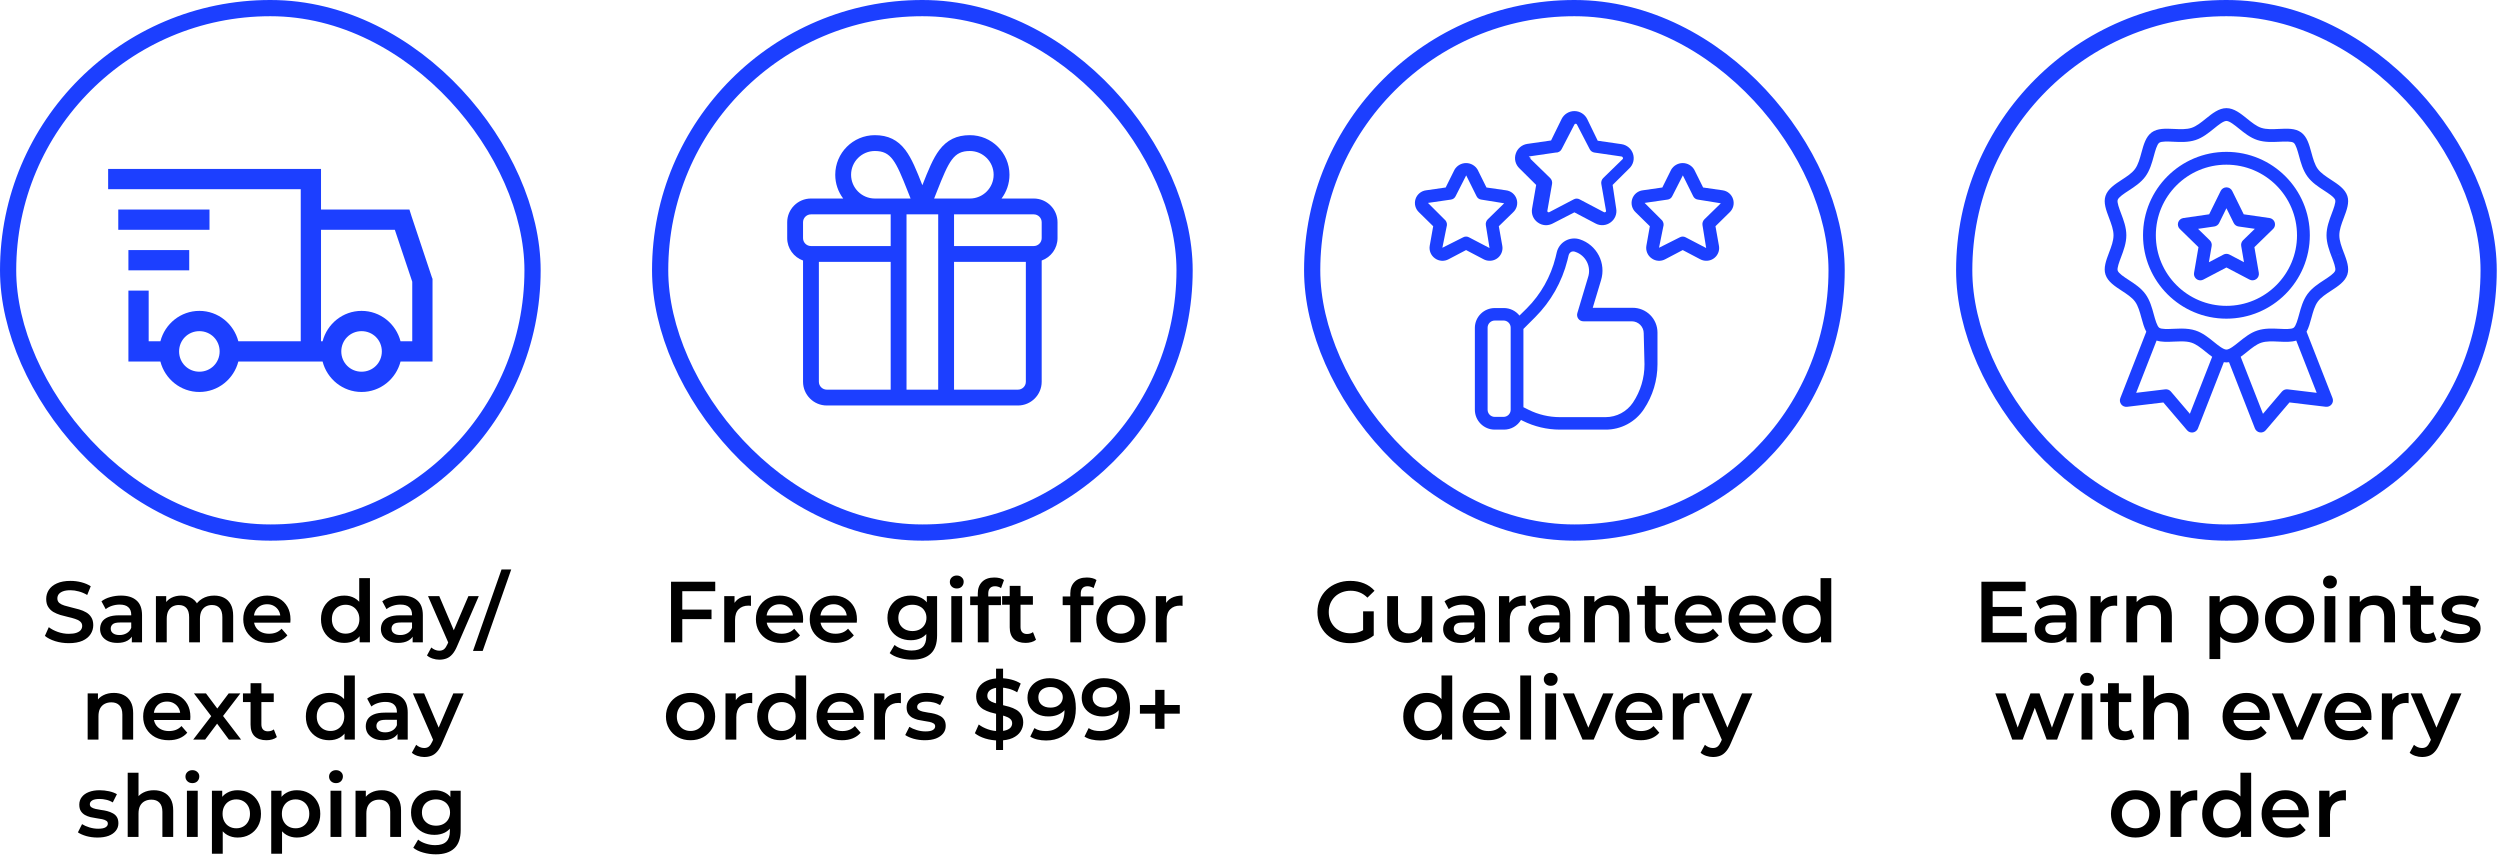
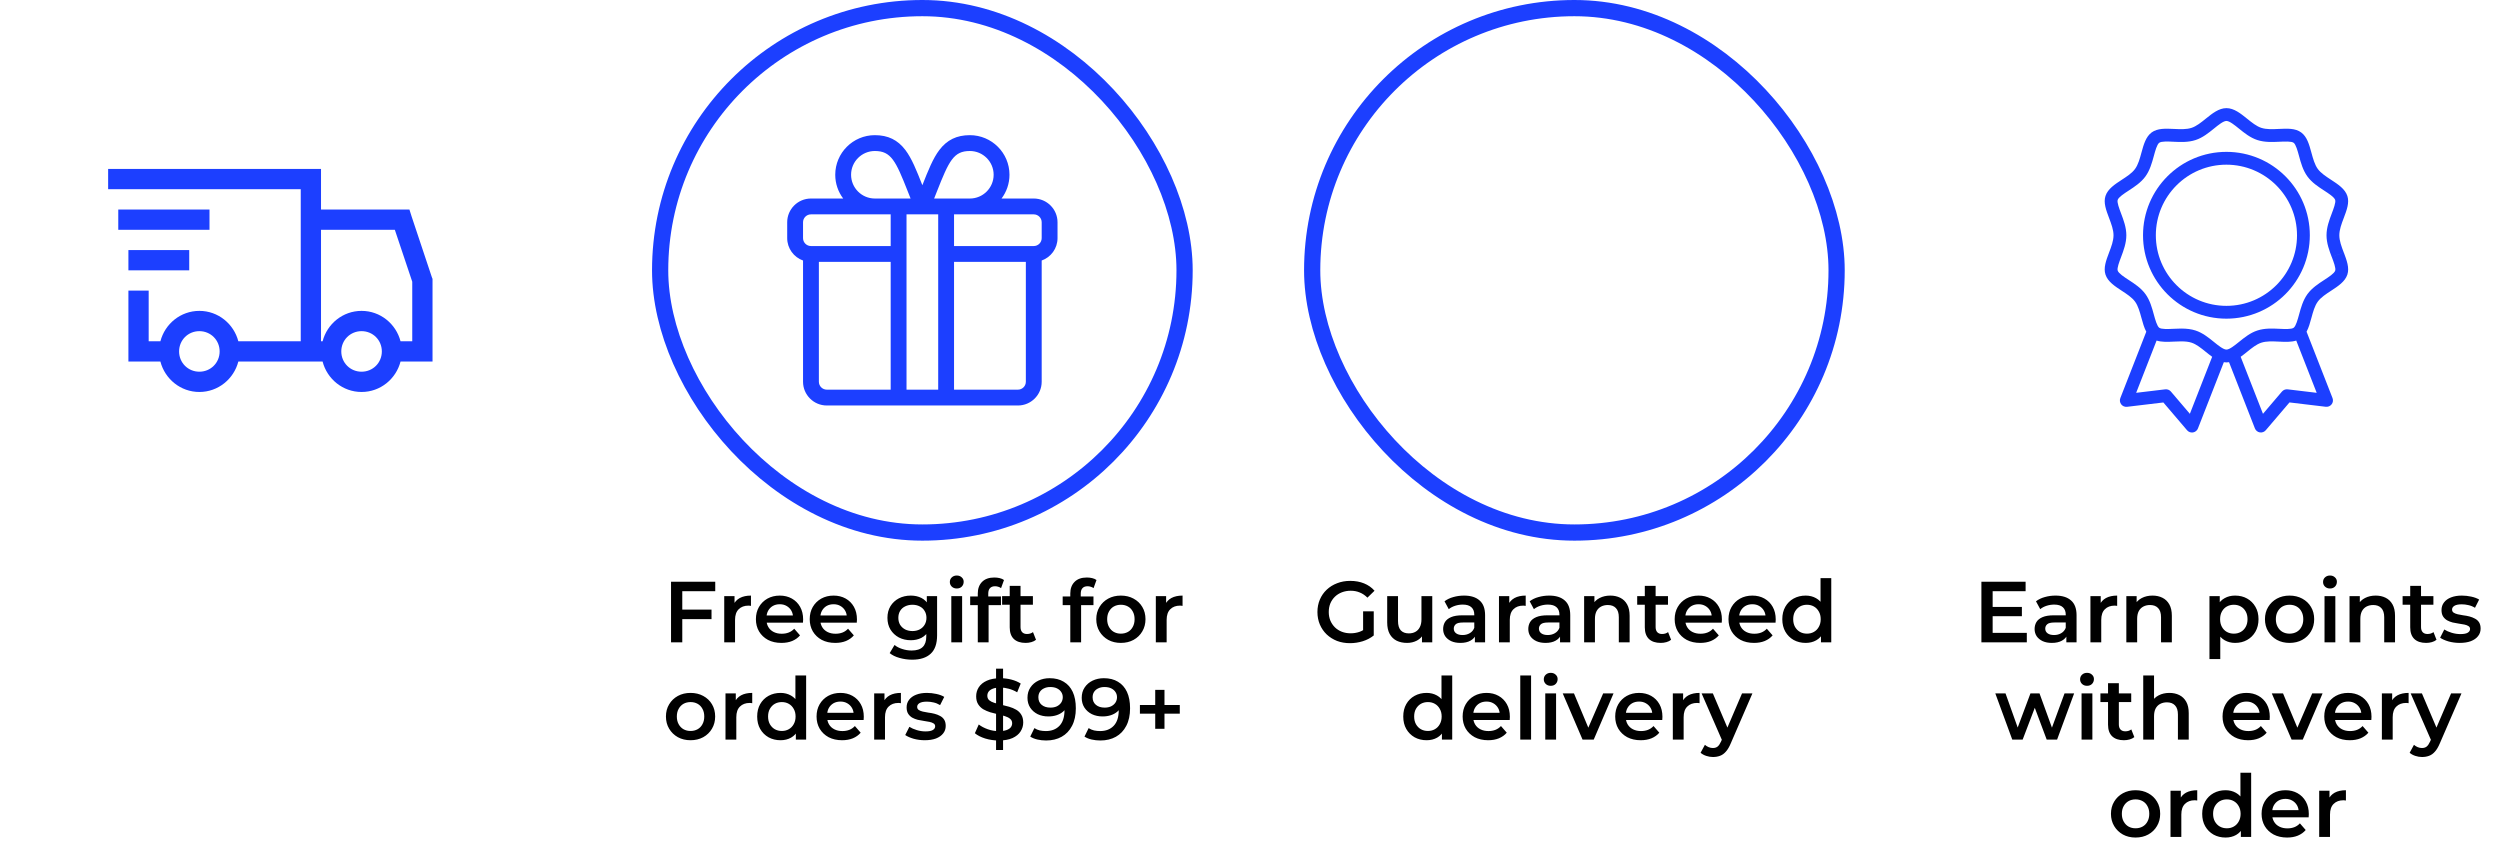
<svg xmlns="http://www.w3.org/2000/svg" width="2312" height="791" viewBox="0 0 2312 791" fill="none">
-   <rect x="7.5" y="7.5" width="485" height="485" rx="242.5" stroke="#1C3FFF" stroke-width="15" />
  <path d="M100 156.25V175H278.125V315.625H220.412C216.231 299.509 201.737 287.5 184.375 287.5C167.013 287.5 152.519 299.509 148.338 315.625H137.5V268.75H118.75V334.375H148.338C152.519 350.491 167.013 362.5 184.375 362.5C201.737 362.5 216.231 350.491 220.412 334.375H298.338C302.519 350.491 317.013 362.5 334.375 362.5C351.737 362.5 366.231 350.491 370.412 334.375H400V257.912L399.409 256.441L380.659 200.191L378.625 193.75H296.875V156.25H100ZM109.375 193.75V212.5H193.75V193.75H109.375ZM296.875 212.5H365.134L381.25 260.547V315.625H370.412C366.231 299.509 351.737 287.5 334.375 287.5C317.013 287.5 302.519 299.509 298.338 315.625H296.875V212.5ZM118.75 231.25V250H175V231.25H118.75ZM184.375 306.25C194.847 306.25 203.125 314.528 203.125 325C203.125 335.472 194.847 343.75 184.375 343.75C173.903 343.75 165.625 335.472 165.625 325C165.625 314.528 173.903 306.25 184.375 306.25ZM334.375 306.25C344.847 306.25 353.125 314.528 353.125 325C353.125 335.472 344.847 343.75 334.375 343.75C323.903 343.75 315.625 335.472 315.625 325C315.625 314.528 323.903 306.25 334.375 306.25Z" fill="#1C3FFF" />
-   <path d="M63.607 594.8C59.233 594.8 55.047 594.187 51.047 592.96C47.047 591.68 43.873 590.053 41.527 588.08L45.127 580C47.367 581.76 50.14 583.227 53.447 584.4C56.753 585.573 60.14 586.16 63.607 586.16C66.54 586.16 68.913 585.84 70.727 585.2C72.54 584.56 73.873 583.707 74.727 582.64C75.58 581.52 76.007 580.267 76.007 578.88C76.007 577.173 75.393 575.813 74.167 574.8C72.94 573.733 71.34 572.907 69.367 572.32C67.447 571.68 65.287 571.093 62.887 570.56C60.54 570.027 58.167 569.413 55.767 568.72C53.42 567.973 51.26 567.04 49.287 565.92C47.367 564.747 45.793 563.2 44.567 561.28C43.34 559.36 42.727 556.907 42.727 553.92C42.727 550.88 43.527 548.107 45.127 545.6C46.78 543.04 49.26 541.013 52.567 539.52C55.927 537.973 60.167 537.2 65.287 537.2C68.647 537.2 71.98 537.627 75.287 538.48C78.593 539.333 81.473 540.56 83.927 542.16L80.647 550.24C78.14 548.747 75.553 547.653 72.887 546.96C70.22 546.213 67.66 545.84 65.207 545.84C62.327 545.84 59.98 546.187 58.167 546.88C56.407 547.573 55.1 548.48 54.247 549.6C53.447 550.72 53.047 552 53.047 553.44C53.047 555.147 53.633 556.533 54.807 557.6C56.033 558.613 57.607 559.413 59.527 560C61.5 560.587 63.687 561.173 66.087 561.76C68.487 562.293 70.86 562.907 73.207 563.6C75.607 564.293 77.767 565.2 79.687 566.32C81.66 567.44 83.233 568.96 84.407 570.88C85.633 572.8 86.247 575.227 86.247 578.16C86.247 581.147 85.42 583.92 83.767 586.48C82.167 588.987 79.687 591.013 76.327 592.56C72.967 594.053 68.727 594.8 63.607 594.8ZM121.919 594V585.36L121.359 583.52V568.4C121.359 565.467 120.479 563.2 118.719 561.6C116.959 559.947 114.292 559.12 110.719 559.12C108.319 559.12 105.946 559.493 103.599 560.24C101.306 560.987 99.359 562.027 97.759 563.36L93.839 556.08C96.132 554.32 98.852 553.013 101.999 552.16C105.199 551.253 108.506 550.8 111.919 550.8C118.106 550.8 122.879 552.293 126.239 555.28C129.652 558.213 131.359 562.773 131.359 568.96V594H121.919ZM108.479 594.56C105.279 594.56 102.479 594.027 100.079 592.96C97.679 591.84 95.812 590.32 94.479 588.4C93.199 586.427 92.559 584.213 92.559 581.76C92.559 579.36 93.119 577.2 94.239 575.28C95.412 573.36 97.306 571.84 99.919 570.72C102.532 569.6 105.999 569.04 110.319 569.04H122.719V575.68H111.039C107.626 575.68 105.332 576.24 104.159 577.36C102.986 578.427 102.399 579.76 102.399 581.36C102.399 583.173 103.119 584.613 104.559 585.68C105.999 586.747 107.999 587.28 110.559 587.28C113.012 587.28 115.199 586.72 117.119 585.6C119.092 584.48 120.506 582.827 121.359 580.64L123.039 586.64C122.079 589.147 120.346 591.093 117.839 592.48C115.386 593.867 112.266 594.56 108.479 594.56ZM144.193 594V551.28H153.713V562.64L152.033 559.28C153.473 556.507 155.553 554.4 158.273 552.96C161.046 551.52 164.193 550.8 167.713 550.8C171.713 550.8 175.179 551.787 178.113 553.76C181.099 555.733 183.073 558.72 184.033 562.72L180.113 561.36C181.499 558.16 183.793 555.6 186.993 553.68C190.193 551.76 193.899 550.8 198.113 550.8C201.526 550.8 204.539 551.467 207.153 552.8C209.819 554.133 211.899 556.187 213.393 558.96C214.886 561.68 215.633 565.2 215.633 569.52V594H205.633V570.8C205.633 567.013 204.806 564.187 203.153 562.32C201.499 560.453 199.126 559.52 196.033 559.52C193.846 559.52 191.899 560 190.193 560.96C188.539 561.92 187.233 563.333 186.273 565.2C185.366 567.067 184.913 569.44 184.913 572.32V594H174.913V570.8C174.913 567.013 174.086 564.187 172.433 562.32C170.779 560.453 168.406 559.52 165.313 559.52C163.126 559.52 161.179 560 159.473 560.96C157.819 561.92 156.513 563.333 155.553 565.2C154.646 567.067 154.193 569.44 154.193 572.32V594H144.193ZM248.57 594.56C243.823 594.56 239.663 593.627 236.09 591.76C232.57 589.84 229.823 587.227 227.85 583.92C225.93 580.613 224.97 576.853 224.97 572.64C224.97 568.373 225.903 564.613 227.77 561.36C229.69 558.053 232.303 555.467 235.61 553.6C238.97 551.733 242.783 550.8 247.05 550.8C251.21 550.8 254.916 551.707 258.17 553.52C261.423 555.333 263.983 557.893 265.85 561.2C267.716 564.507 268.65 568.4 268.65 572.88C268.65 573.307 268.623 573.787 268.57 574.32C268.57 574.853 268.543 575.36 268.49 575.84H232.89V569.2H263.21L259.29 571.28C259.343 568.827 258.836 566.667 257.77 564.8C256.703 562.933 255.236 561.467 253.37 560.4C251.556 559.333 249.45 558.8 247.05 558.8C244.596 558.8 242.436 559.333 240.57 560.4C238.756 561.467 237.316 562.96 236.25 564.88C235.236 566.747 234.73 568.96 234.73 571.52V573.12C234.73 575.68 235.316 577.947 236.49 579.92C237.663 581.893 239.316 583.413 241.45 584.48C243.583 585.547 246.036 586.08 248.81 586.08C251.21 586.08 253.37 585.707 255.29 584.96C257.21 584.213 258.916 583.04 260.41 581.44L265.77 587.6C263.85 589.84 261.423 591.573 258.49 592.8C255.61 593.973 252.303 594.56 248.57 594.56ZM318.445 594.56C314.338 594.56 310.631 593.653 307.325 591.84C304.071 589.973 301.511 587.413 299.645 584.16C297.778 580.907 296.845 577.067 296.845 572.64C296.845 568.213 297.778 564.373 299.645 561.12C301.511 557.867 304.071 555.333 307.325 553.52C310.631 551.707 314.338 550.8 318.445 550.8C322.018 550.8 325.218 551.6 328.045 553.2C330.871 554.747 333.111 557.12 334.765 560.32C336.418 563.52 337.245 567.627 337.245 572.64C337.245 577.6 336.445 581.707 334.845 584.96C333.245 588.16 331.031 590.56 328.205 592.16C325.378 593.76 322.125 594.56 318.445 594.56ZM319.645 586C322.045 586 324.178 585.467 326.045 584.4C327.965 583.333 329.485 581.787 330.605 579.76C331.778 577.733 332.365 575.36 332.365 572.64C332.365 569.867 331.778 567.493 330.605 565.52C329.485 563.493 327.965 561.947 326.045 560.88C324.178 559.813 322.045 559.28 319.645 559.28C317.245 559.28 315.085 559.813 313.165 560.88C311.298 561.947 309.778 563.493 308.605 565.52C307.485 567.493 306.925 569.867 306.925 572.64C306.925 575.36 307.485 577.733 308.605 579.76C309.778 581.787 311.298 583.333 313.165 584.4C315.085 585.467 317.245 586 319.645 586ZM332.605 594V583.92L333.005 572.56L332.205 561.2V534.64H342.125V594H332.605ZM381.607 594V585.36L381.047 583.52V568.4C381.047 565.467 380.167 563.2 378.407 561.6C376.647 559.947 373.98 559.12 370.407 559.12C368.007 559.12 365.633 559.493 363.287 560.24C360.993 560.987 359.047 562.027 357.447 563.36L353.527 556.08C355.82 554.32 358.54 553.013 361.687 552.16C364.887 551.253 368.193 550.8 371.607 550.8C377.793 550.8 382.567 552.293 385.927 555.28C389.34 558.213 391.047 562.773 391.047 568.96V594H381.607ZM368.167 594.56C364.967 594.56 362.167 594.027 359.767 592.96C357.367 591.84 355.5 590.32 354.167 588.4C352.887 586.427 352.247 584.213 352.247 581.76C352.247 579.36 352.807 577.2 353.927 575.28C355.1 573.36 356.993 571.84 359.607 570.72C362.22 569.6 365.687 569.04 370.007 569.04H382.407V575.68H370.727C367.313 575.68 365.02 576.24 363.847 577.36C362.673 578.427 362.087 579.76 362.087 581.36C362.087 583.173 362.807 584.613 364.247 585.68C365.687 586.747 367.687 587.28 370.247 587.28C372.7 587.28 374.887 586.72 376.807 585.6C378.78 584.48 380.193 582.827 381.047 580.64L382.727 586.64C381.767 589.147 380.033 591.093 377.527 592.48C375.073 593.867 371.953 594.56 368.167 594.56ZM406.307 610.08C404.227 610.08 402.147 609.733 400.067 609.04C397.987 608.347 396.253 607.387 394.867 606.16L398.867 598.8C399.88 599.707 401.027 600.427 402.307 600.96C403.587 601.493 404.893 601.76 406.227 601.76C408.04 601.76 409.507 601.307 410.627 600.4C411.747 599.493 412.787 597.973 413.747 595.84L416.227 590.24L417.027 589.04L433.187 551.28H442.787L422.787 597.44C421.453 600.64 419.96 603.173 418.307 605.04C416.707 606.907 414.893 608.213 412.867 608.96C410.893 609.707 408.707 610.08 406.307 610.08ZM415.107 595.52L395.827 551.28H406.227L421.907 588.16L415.107 595.52ZM437.42 602L463.82 526.64H472.78L446.38 602H437.42ZM81.068 684V641.28H90.588V652.8L88.908 649.28C90.401 646.56 92.561 644.48 95.388 643.04C98.268 641.547 101.574 640.8 105.308 640.8C108.721 640.8 111.761 641.467 114.428 642.8C117.148 644.133 119.281 646.187 120.828 648.96C122.374 651.68 123.148 655.2 123.148 659.52V684H113.148V660.8C113.148 657.013 112.241 654.187 110.428 652.32C108.668 650.453 106.188 649.52 102.988 649.52C100.641 649.52 98.561 650 96.748 650.96C94.934 651.92 93.521 653.36 92.508 655.28C91.548 657.147 91.068 659.52 91.068 662.4V684H81.068ZM155.992 684.56C151.245 684.56 147.085 683.627 143.512 681.76C139.992 679.84 137.245 677.227 135.272 673.92C133.352 670.613 132.392 666.853 132.392 662.64C132.392 658.373 133.325 654.613 135.192 651.36C137.112 648.053 139.725 645.467 143.032 643.6C146.392 641.733 150.205 640.8 154.472 640.8C158.632 640.8 162.338 641.707 165.592 643.52C168.845 645.333 171.405 647.893 173.272 651.2C175.138 654.507 176.072 658.4 176.072 662.88C176.072 663.307 176.045 663.787 175.992 664.32C175.992 664.853 175.965 665.36 175.912 665.84H140.312V659.2H170.632L166.712 661.28C166.765 658.827 166.258 656.667 165.192 654.8C164.125 652.933 162.658 651.467 160.792 650.4C158.978 649.333 156.872 648.8 154.472 648.8C152.018 648.8 149.858 649.333 147.992 650.4C146.178 651.467 144.738 652.96 143.672 654.88C142.658 656.747 142.152 658.96 142.152 661.52V663.12C142.152 665.68 142.738 667.947 143.912 669.92C145.085 671.893 146.738 673.413 148.872 674.48C151.005 675.547 153.458 676.08 156.232 676.08C158.632 676.08 160.792 675.707 162.712 674.96C164.632 674.213 166.338 673.04 167.832 671.44L173.192 677.6C171.272 679.84 168.845 681.573 165.912 682.8C163.032 683.973 159.725 684.56 155.992 684.56ZM178.665 684L197.465 659.52L197.305 664.88L179.385 641.28H190.505L203.065 658.08H198.825L211.465 641.28H222.265L204.185 664.88L204.265 659.52L222.985 684H211.705L198.505 666.16L202.665 666.72L189.705 684H178.665ZM246.445 684.56C241.751 684.56 238.125 683.36 235.565 680.96C233.005 678.507 231.725 674.907 231.725 670.16V631.84H241.725V669.92C241.725 671.947 242.231 673.52 243.245 674.64C244.311 675.76 245.778 676.32 247.645 676.32C249.885 676.32 251.751 675.733 253.245 674.56L256.045 681.68C254.871 682.64 253.431 683.36 251.725 683.84C250.018 684.32 248.258 684.56 246.445 684.56ZM224.685 649.28V641.28H253.165V649.28H224.685ZM304.46 684.56C300.354 684.56 296.647 683.653 293.34 681.84C290.087 679.973 287.527 677.413 285.66 674.16C283.794 670.907 282.86 667.067 282.86 662.64C282.86 658.213 283.794 654.373 285.66 651.12C287.527 647.867 290.087 645.333 293.34 643.52C296.647 641.707 300.354 640.8 304.46 640.8C308.034 640.8 311.234 641.6 314.06 643.2C316.887 644.747 319.127 647.12 320.78 650.32C322.434 653.52 323.26 657.627 323.26 662.64C323.26 667.6 322.46 671.707 320.86 674.96C319.26 678.16 317.047 680.56 314.22 682.16C311.394 683.76 308.14 684.56 304.46 684.56ZM305.66 676C308.06 676 310.194 675.467 312.06 674.4C313.98 673.333 315.5 671.787 316.62 669.76C317.794 667.733 318.38 665.36 318.38 662.64C318.38 659.867 317.794 657.493 316.62 655.52C315.5 653.493 313.98 651.947 312.06 650.88C310.194 649.813 308.06 649.28 305.66 649.28C303.26 649.28 301.1 649.813 299.18 650.88C297.314 651.947 295.794 653.493 294.62 655.52C293.5 657.493 292.94 659.867 292.94 662.64C292.94 665.36 293.5 667.733 294.62 669.76C295.794 671.787 297.314 673.333 299.18 674.4C301.1 675.467 303.26 676 305.66 676ZM318.62 684V673.92L319.02 662.56L318.22 651.2V624.64H328.14V684H318.62ZM367.622 684V675.36L367.062 673.52V658.4C367.062 655.467 366.182 653.2 364.422 651.6C362.662 649.947 359.996 649.12 356.422 649.12C354.022 649.12 351.649 649.493 349.302 650.24C347.009 650.987 345.062 652.027 343.462 653.36L339.542 646.08C341.836 644.32 344.556 643.013 347.702 642.16C350.902 641.253 354.209 640.8 357.622 640.8C363.809 640.8 368.582 642.293 371.942 645.28C375.356 648.213 377.062 652.773 377.062 658.96V684H367.622ZM354.182 684.56C350.982 684.56 348.182 684.027 345.782 682.96C343.382 681.84 341.516 680.32 340.182 678.4C338.902 676.427 338.262 674.213 338.262 671.76C338.262 669.36 338.822 667.2 339.942 665.28C341.116 663.36 343.009 661.84 345.622 660.72C348.236 659.6 351.702 659.04 356.022 659.04H368.422V665.68H356.742C353.329 665.68 351.036 666.24 349.862 667.36C348.689 668.427 348.102 669.76 348.102 671.36C348.102 673.173 348.822 674.613 350.262 675.68C351.702 676.747 353.702 677.28 356.262 677.28C358.716 677.28 360.902 676.72 362.822 675.6C364.796 674.48 366.209 672.827 367.062 670.64L368.742 676.64C367.782 679.147 366.049 681.093 363.542 682.48C361.089 683.867 357.969 684.56 354.182 684.56ZM392.322 700.08C390.242 700.08 388.162 699.733 386.082 699.04C384.002 698.347 382.269 697.387 380.882 696.16L384.882 688.8C385.896 689.707 387.042 690.427 388.322 690.96C389.602 691.493 390.909 691.76 392.242 691.76C394.056 691.76 395.522 691.307 396.642 690.4C397.762 689.493 398.802 687.973 399.762 685.84L402.242 680.24L403.042 679.04L419.202 641.28H428.802L408.802 687.44C407.469 690.64 405.976 693.173 404.322 695.04C402.722 696.907 400.909 698.213 398.882 698.96C396.909 699.707 394.722 700.08 392.322 700.08ZM401.122 685.52L381.842 641.28H392.242L407.922 678.16L401.122 685.52ZM90.127 774.56C86.554 774.56 83.114 774.107 79.807 773.2C76.554 772.24 73.967 771.093 72.047 769.76L75.887 762.16C77.807 763.387 80.1 764.4 82.767 765.2C85.434 766 88.1 766.4 90.767 766.4C93.914 766.4 96.18 765.973 97.567 765.12C99.007 764.267 99.727 763.12 99.727 761.68C99.727 760.507 99.247 759.627 98.287 759.04C97.327 758.4 96.074 757.92 94.527 757.6C92.981 757.28 91.247 756.987 89.327 756.72C87.46 756.453 85.567 756.107 83.647 755.68C81.781 755.2 80.074 754.533 78.527 753.68C76.981 752.773 75.727 751.573 74.767 750.08C73.807 748.587 73.327 746.613 73.327 744.16C73.327 741.44 74.1 739.093 75.647 737.12C77.194 735.093 79.354 733.547 82.127 732.48C84.954 731.36 88.287 730.8 92.127 730.8C95.007 730.8 97.914 731.12 100.847 731.76C103.781 732.4 106.207 733.307 108.127 734.48L104.287 742.08C102.261 740.853 100.207 740.027 98.127 739.6C96.1 739.12 94.074 738.88 92.047 738.88C89.007 738.88 86.74 739.333 85.247 740.24C83.807 741.147 83.087 742.293 83.087 743.68C83.087 744.96 83.567 745.92 84.527 746.56C85.487 747.2 86.74 747.707 88.287 748.08C89.834 748.453 91.54 748.773 93.407 749.04C95.327 749.253 97.221 749.6 99.087 750.08C100.954 750.56 102.661 751.227 104.207 752.08C105.807 752.88 107.087 754.027 108.047 755.52C109.007 757.013 109.487 758.96 109.487 761.36C109.487 764.027 108.687 766.347 107.087 768.32C105.541 770.293 103.327 771.84 100.447 772.96C97.567 774.027 94.127 774.56 90.127 774.56ZM118.099 774V714.64H128.099V742.8L125.939 739.28C127.432 736.56 129.592 734.48 132.419 733.04C135.299 731.547 138.606 730.8 142.339 730.8C145.752 730.8 148.792 731.467 151.459 732.8C154.179 734.133 156.312 736.187 157.859 738.96C159.406 741.68 160.179 745.2 160.179 749.52V774H150.179V750.8C150.179 747.013 149.272 744.187 147.459 742.32C145.699 740.453 143.219 739.52 140.019 739.52C137.672 739.52 135.592 740 133.779 740.96C131.966 741.92 130.552 743.36 129.539 745.28C128.579 747.147 128.099 749.52 128.099 752.4V774H118.099ZM172.865 774V731.28H182.865V774H172.865ZM177.905 724.24C176.038 724.24 174.491 723.653 173.265 722.48C172.091 721.307 171.505 719.893 171.505 718.24C171.505 716.533 172.091 715.12 173.265 714C174.491 712.827 176.038 712.24 177.905 712.24C179.771 712.24 181.291 712.8 182.465 713.92C183.691 714.987 184.305 716.347 184.305 718C184.305 719.76 183.718 721.253 182.545 722.48C181.371 723.653 179.825 724.24 177.905 724.24ZM219.67 774.56C216.203 774.56 213.03 773.76 210.15 772.16C207.323 770.56 205.056 768.16 203.35 764.96C201.696 761.707 200.87 757.6 200.87 752.64C200.87 747.627 201.67 743.52 203.27 740.32C204.923 737.12 207.163 734.747 209.99 733.2C212.816 731.6 216.043 730.8 219.67 730.8C223.883 730.8 227.59 731.707 230.79 733.52C234.043 735.333 236.603 737.867 238.47 741.12C240.39 744.373 241.35 748.213 241.35 752.64C241.35 757.067 240.39 760.933 238.47 764.24C236.603 767.493 234.043 770.027 230.79 771.84C227.59 773.653 223.883 774.56 219.67 774.56ZM195.99 789.52V731.28H205.51V741.36L205.19 752.72L205.99 764.08V789.52H195.99ZM218.55 766C220.95 766 223.083 765.467 224.95 764.4C226.87 763.333 228.39 761.787 229.51 759.76C230.63 757.733 231.19 755.36 231.19 752.64C231.19 749.867 230.63 747.493 229.51 745.52C228.39 743.493 226.87 741.947 224.95 740.88C223.083 739.813 220.95 739.28 218.55 739.28C216.15 739.28 213.99 739.813 212.07 740.88C210.15 741.947 208.63 743.493 207.51 745.52C206.39 747.493 205.83 749.867 205.83 752.64C205.83 755.36 206.39 757.733 207.51 759.76C208.63 761.787 210.15 763.333 212.07 764.4C213.99 765.467 216.15 766 218.55 766ZM274.513 774.56C271.047 774.56 267.873 773.76 264.993 772.16C262.167 770.56 259.9 768.16 258.193 764.96C256.54 761.707 255.713 757.6 255.713 752.64C255.713 747.627 256.513 743.52 258.113 740.32C259.767 737.12 262.007 734.747 264.833 733.2C267.66 731.6 270.887 730.8 274.513 730.8C278.727 730.8 282.433 731.707 285.633 733.52C288.887 735.333 291.447 737.867 293.313 741.12C295.233 744.373 296.193 748.213 296.193 752.64C296.193 757.067 295.233 760.933 293.313 764.24C291.447 767.493 288.887 770.027 285.633 771.84C282.433 773.653 278.727 774.56 274.513 774.56ZM250.833 789.52V731.28H260.353V741.36L260.033 752.72L260.833 764.08V789.52H250.833ZM273.393 766C275.793 766 277.927 765.467 279.793 764.4C281.713 763.333 283.233 761.787 284.353 759.76C285.473 757.733 286.033 755.36 286.033 752.64C286.033 749.867 285.473 747.493 284.353 745.52C283.233 743.493 281.713 741.947 279.793 740.88C277.927 739.813 275.793 739.28 273.393 739.28C270.993 739.28 268.833 739.813 266.913 740.88C264.993 741.947 263.473 743.493 262.353 745.52C261.233 747.493 260.673 749.867 260.673 752.64C260.673 755.36 261.233 757.733 262.353 759.76C263.473 761.787 264.993 763.333 266.913 764.4C268.833 765.467 270.993 766 273.393 766ZM305.677 774V731.28H315.677V774H305.677ZM310.717 724.24C308.851 724.24 307.304 723.653 306.077 722.48C304.904 721.307 304.317 719.893 304.317 718.24C304.317 716.533 304.904 715.12 306.077 714C307.304 712.827 308.851 712.24 310.717 712.24C312.584 712.24 314.104 712.8 315.277 713.92C316.504 714.987 317.117 716.347 317.117 718C317.117 719.76 316.531 721.253 315.357 722.48C314.184 723.653 312.637 724.24 310.717 724.24ZM328.802 774V731.28H338.322V742.8L336.642 739.28C338.136 736.56 340.296 734.48 343.122 733.04C346.002 731.547 349.309 730.8 353.042 730.8C356.456 730.8 359.496 731.467 362.162 732.8C364.882 734.133 367.016 736.187 368.562 738.96C370.109 741.68 370.882 745.2 370.882 749.52V774H360.882V750.8C360.882 747.013 359.976 744.187 358.162 742.32C356.402 740.453 353.922 739.52 350.722 739.52C348.376 739.52 346.296 740 344.482 740.96C342.669 741.92 341.256 743.36 340.242 745.28C339.282 747.147 338.802 749.52 338.802 752.4V774H328.802ZM403.006 790.08C399.059 790.08 395.193 789.547 391.406 788.48C387.673 787.467 384.606 785.973 382.206 784L386.686 776.48C388.553 778.027 390.899 779.253 393.726 780.16C396.606 781.12 399.513 781.6 402.446 781.6C407.139 781.6 410.579 780.507 412.766 778.32C414.953 776.187 416.046 772.96 416.046 768.64V761.04L416.846 751.36L416.526 741.68V731.28H426.046V767.52C426.046 775.253 424.073 780.933 420.126 784.56C416.179 788.24 410.473 790.08 403.006 790.08ZM401.726 772.08C397.673 772.08 393.993 771.227 390.686 769.52C387.433 767.76 384.846 765.333 382.926 762.24C381.059 759.147 380.126 755.52 380.126 751.36C380.126 747.253 381.059 743.653 382.926 740.56C384.846 737.467 387.433 735.067 390.686 733.36C393.993 731.653 397.673 730.8 401.726 730.8C405.353 730.8 408.606 731.52 411.486 732.96C414.366 734.4 416.659 736.64 418.366 739.68C420.126 742.72 421.006 746.613 421.006 751.36C421.006 756.107 420.126 760.027 418.366 763.12C416.659 766.16 414.366 768.427 411.486 769.92C408.606 771.36 405.353 772.08 401.726 772.08ZM403.246 763.6C405.753 763.6 407.993 763.093 409.966 762.08C411.939 761.013 413.459 759.573 414.526 757.76C415.646 755.893 416.206 753.76 416.206 751.36C416.206 748.96 415.646 746.853 414.526 745.04C413.459 743.173 411.939 741.76 409.966 740.8C407.993 739.787 405.753 739.28 403.246 739.28C400.739 739.28 398.473 739.787 396.446 740.8C394.473 741.76 392.926 743.173 391.806 745.04C390.739 746.853 390.206 748.96 390.206 751.36C390.206 753.76 390.739 755.893 391.806 757.76C392.926 759.573 394.473 761.013 396.446 762.08C398.473 763.093 400.739 763.6 403.246 763.6Z" fill="black" />
  <rect x="610.5" y="7.5" width="485" height="485" rx="242.5" stroke="#1C3FFF" stroke-width="15" />
  <g clip-path="url(#clip0_5_108)">
-     <path d="M956.027 183.594H926.222C930.831 177.469 933.566 169.859 933.566 161.621C933.566 141.428 917.138 125 896.945 125C884.782 125 875.813 129.358 868.718 138.714C862.783 146.542 858.443 157.472 853 171.282C847.557 157.472 843.217 146.542 837.282 138.714C830.188 129.358 821.218 125 809.055 125C788.862 125 772.434 141.428 772.434 161.621C772.434 169.859 775.169 177.469 779.778 183.594H749.973C737.857 183.594 728 193.451 728 205.566V220.215C728 229.763 734.124 237.904 742.648 240.928V353.027C742.648 365.143 752.505 375 764.621 375H941.379C953.495 375 963.352 365.143 963.352 353.027V240.928C971.876 237.904 978 229.763 978 220.215V205.566C978 193.451 968.143 183.594 956.027 183.594ZM866.444 177.119C877.665 148.653 881.93 139.648 896.945 139.648C909.061 139.648 918.918 149.505 918.918 161.621C918.918 173.737 909.061 183.594 896.945 183.594H863.882C864.78 181.34 865.636 179.171 866.444 177.119ZM809.055 139.648C824.07 139.648 828.335 148.653 839.556 177.119C840.364 179.171 841.22 181.34 842.118 183.594H809.055C796.939 183.594 787.082 173.737 787.082 161.621C787.082 149.505 796.939 139.648 809.055 139.648ZM823.703 360.352H764.621C760.583 360.352 757.297 357.066 757.297 353.027V242.188H823.703V360.352ZM823.703 227.539H749.973C745.934 227.539 742.648 224.253 742.648 220.215V205.566C742.648 201.528 745.934 198.242 749.973 198.242H823.703V227.539ZM867.648 360.352H838.352V198.242H867.648V360.352ZM948.703 353.027C948.703 357.066 945.417 360.352 941.379 360.352H882.297V242.188H948.703V353.027ZM963.352 220.215C963.352 224.253 960.066 227.539 956.027 227.539H882.297V198.242H956.027C960.066 198.242 963.352 201.528 963.352 205.566V220.215Z" fill="#1C3FFF" />
+     <path d="M956.027 183.594H926.222C930.831 177.469 933.566 169.859 933.566 161.621C933.566 141.428 917.138 125 896.945 125C884.782 125 875.813 129.358 868.718 138.714C862.783 146.542 858.443 157.472 853 171.282C847.557 157.472 843.217 146.542 837.282 138.714C830.188 129.358 821.218 125 809.055 125C788.862 125 772.434 141.428 772.434 161.621C772.434 169.859 775.169 177.469 779.778 183.594H749.973C737.857 183.594 728 193.451 728 205.566V220.215C728 229.763 734.124 237.904 742.648 240.928V353.027C742.648 365.143 752.505 375 764.621 375H941.379C953.495 375 963.352 365.143 963.352 353.027V240.928C971.876 237.904 978 229.763 978 220.215V205.566C978 193.451 968.143 183.594 956.027 183.594ZM866.444 177.119C877.665 148.653 881.93 139.648 896.945 139.648C909.061 139.648 918.918 149.505 918.918 161.621C918.918 173.737 909.061 183.594 896.945 183.594H863.882ZM809.055 139.648C824.07 139.648 828.335 148.653 839.556 177.119C840.364 179.171 841.22 181.34 842.118 183.594H809.055C796.939 183.594 787.082 173.737 787.082 161.621C787.082 149.505 796.939 139.648 809.055 139.648ZM823.703 360.352H764.621C760.583 360.352 757.297 357.066 757.297 353.027V242.188H823.703V360.352ZM823.703 227.539H749.973C745.934 227.539 742.648 224.253 742.648 220.215V205.566C742.648 201.528 745.934 198.242 749.973 198.242H823.703V227.539ZM867.648 360.352H838.352V198.242H867.648V360.352ZM948.703 353.027C948.703 357.066 945.417 360.352 941.379 360.352H882.297V242.188H948.703V353.027ZM963.352 220.215C963.352 224.253 960.066 227.539 956.027 227.539H882.297V198.242H956.027C960.066 198.242 963.352 201.528 963.352 205.566V220.215Z" fill="#1C3FFF" />
  </g>
  <path d="M620.575 594V538H661.455V546.72H630.975V594H620.575ZM630.095 572.56V563.76H658.015V572.56H630.095ZM669.771 594V551.28H679.291V563.04L678.171 559.6C679.451 556.72 681.451 554.533 684.171 553.04C686.944 551.547 690.384 550.8 694.491 550.8V560.32C694.064 560.213 693.664 560.16 693.291 560.16C692.918 560.107 692.544 560.08 692.171 560.08C688.384 560.08 685.371 561.2 683.131 563.44C680.891 565.627 679.771 568.907 679.771 573.28V594H669.771ZM722.663 594.56C717.917 594.56 713.757 593.627 710.183 591.76C706.663 589.84 703.917 587.227 701.943 583.92C700.023 580.613 699.063 576.853 699.063 572.64C699.063 568.373 699.997 564.613 701.863 561.36C703.783 558.053 706.397 555.467 709.703 553.6C713.063 551.733 716.877 550.8 721.143 550.8C725.303 550.8 729.01 551.707 732.263 553.52C735.517 555.333 738.077 557.893 739.943 561.2C741.81 564.507 742.743 568.4 742.743 572.88C742.743 573.307 742.717 573.787 742.663 574.32C742.663 574.853 742.637 575.36 742.583 575.84H706.983V569.2H737.303L733.383 571.28C733.437 568.827 732.93 566.667 731.863 564.8C730.797 562.933 729.33 561.467 727.463 560.4C725.65 559.333 723.543 558.8 721.143 558.8C718.69 558.8 716.53 559.333 714.663 560.4C712.85 561.467 711.41 562.96 710.343 564.88C709.33 566.747 708.823 568.96 708.823 571.52V573.12C708.823 575.68 709.41 577.947 710.583 579.92C711.757 581.893 713.41 583.413 715.543 584.48C717.677 585.547 720.13 586.08 722.903 586.08C725.303 586.08 727.463 585.707 729.383 584.96C731.303 584.213 733.01 583.04 734.503 581.44L739.863 587.6C737.943 589.84 735.517 591.573 732.583 592.8C729.703 593.973 726.397 594.56 722.663 594.56ZM772.429 594.56C767.682 594.56 763.522 593.627 759.949 591.76C756.429 589.84 753.682 587.227 751.709 583.92C749.789 580.613 748.829 576.853 748.829 572.64C748.829 568.373 749.762 564.613 751.629 561.36C753.549 558.053 756.162 555.467 759.469 553.6C762.829 551.733 766.642 550.8 770.909 550.8C775.069 550.8 778.776 551.707 782.029 553.52C785.282 555.333 787.842 557.893 789.709 561.2C791.576 564.507 792.509 568.4 792.509 572.88C792.509 573.307 792.482 573.787 792.429 574.32C792.429 574.853 792.402 575.36 792.349 575.84H756.749V569.2H787.069L783.149 571.28C783.202 568.827 782.696 566.667 781.629 564.8C780.562 562.933 779.096 561.467 777.229 560.4C775.416 559.333 773.309 558.8 770.909 558.8C768.456 558.8 766.296 559.333 764.429 560.4C762.616 561.467 761.176 562.96 760.109 564.88C759.096 566.747 758.589 568.96 758.589 571.52V573.12C758.589 575.68 759.176 577.947 760.349 579.92C761.522 581.893 763.176 583.413 765.309 584.48C767.442 585.547 769.896 586.08 772.669 586.08C775.069 586.08 777.229 585.707 779.149 584.96C781.069 584.213 782.776 583.04 784.269 581.44L789.629 587.6C787.709 589.84 785.282 591.573 782.349 592.8C779.469 593.973 776.162 594.56 772.429 594.56ZM843.584 610.08C839.637 610.08 835.771 609.547 831.984 608.48C828.251 607.467 825.184 605.973 822.784 604L827.264 596.48C829.131 598.027 831.477 599.253 834.304 600.16C837.184 601.12 840.091 601.6 843.024 601.6C847.717 601.6 851.157 600.507 853.344 598.32C855.531 596.187 856.624 592.96 856.624 588.64V581.04L857.424 571.36L857.104 561.68V551.28H866.624V587.52C866.624 595.253 864.651 600.933 860.704 604.56C856.757 608.24 851.051 610.08 843.584 610.08ZM842.304 592.08C838.251 592.08 834.571 591.227 831.264 589.52C828.011 587.76 825.424 585.333 823.504 582.24C821.637 579.147 820.704 575.52 820.704 571.36C820.704 567.253 821.637 563.653 823.504 560.56C825.424 557.467 828.011 555.067 831.264 553.36C834.571 551.653 838.251 550.8 842.304 550.8C845.931 550.8 849.184 551.52 852.064 552.96C854.944 554.4 857.237 556.64 858.944 559.68C860.704 562.72 861.584 566.613 861.584 571.36C861.584 576.107 860.704 580.027 858.944 583.12C857.237 586.16 854.944 588.427 852.064 589.92C849.184 591.36 845.931 592.08 842.304 592.08ZM843.824 583.6C846.331 583.6 848.571 583.093 850.544 582.08C852.517 581.013 854.037 579.573 855.104 577.76C856.224 575.893 856.784 573.76 856.784 571.36C856.784 568.96 856.224 566.853 855.104 565.04C854.037 563.173 852.517 561.76 850.544 560.8C848.571 559.787 846.331 559.28 843.824 559.28C841.317 559.28 839.051 559.787 837.024 560.8C835.051 561.76 833.504 563.173 832.384 565.04C831.317 566.853 830.784 568.96 830.784 571.36C830.784 573.76 831.317 575.893 832.384 577.76C833.504 579.573 835.051 581.013 837.024 582.08C839.051 583.093 841.317 583.6 843.824 583.6ZM879.771 594V551.28H889.771V594H879.771ZM884.811 544.24C882.944 544.24 881.398 543.653 880.171 542.48C878.998 541.307 878.411 539.893 878.411 538.24C878.411 536.533 878.998 535.12 880.171 534C881.398 532.827 882.944 532.24 884.811 532.24C886.678 532.24 888.198 532.8 889.371 533.92C890.598 534.987 891.211 536.347 891.211 538C891.211 539.76 890.624 541.253 889.451 542.48C888.278 543.653 886.731 544.24 884.811 544.24ZM904.256 594V548.88C904.256 544.4 905.563 540.827 908.176 538.16C910.843 535.44 914.629 534.08 919.536 534.08C921.296 534.08 922.949 534.267 924.496 534.64C926.096 535.013 927.429 535.6 928.496 536.4L925.776 543.92C925.029 543.333 924.176 542.907 923.216 542.64C922.256 542.32 921.269 542.16 920.256 542.16C918.176 542.16 916.603 542.747 915.536 543.92C914.469 545.04 913.936 546.747 913.936 549.04V553.84L914.256 558.32V594H904.256ZM897.216 559.6V551.6H925.696V559.6H897.216ZM948.507 594.56C943.814 594.56 940.187 593.36 937.627 590.96C935.067 588.507 933.787 584.907 933.787 580.16V541.84H943.787V579.92C943.787 581.947 944.294 583.52 945.307 584.64C946.374 585.76 947.841 586.32 949.707 586.32C951.947 586.32 953.814 585.733 955.307 584.56L958.107 591.68C956.934 592.64 955.494 593.36 953.787 593.84C952.081 594.32 950.321 594.56 948.507 594.56ZM926.747 559.28V551.28H955.227V559.28H926.747ZM989.803 594V548.88C989.803 544.4 991.109 540.827 993.723 538.16C996.389 535.44 1000.18 534.08 1005.08 534.08C1006.84 534.08 1008.5 534.267 1010.04 534.64C1011.64 535.013 1012.98 535.6 1014.04 536.4L1011.32 543.92C1010.58 543.333 1009.72 542.907 1008.76 542.64C1007.8 542.32 1006.82 542.16 1005.8 542.16C1003.72 542.16 1002.15 542.747 1001.08 543.92C1000.02 545.04 999.483 546.747 999.483 549.04V553.84L999.803 558.32V594H989.803ZM982.763 559.6V551.6H1011.24V559.6H982.763ZM1036.55 594.56C1032.18 594.56 1028.28 593.627 1024.87 591.76C1021.46 589.84 1018.76 587.227 1016.79 583.92C1014.82 580.613 1013.83 576.853 1013.83 572.64C1013.83 568.373 1014.82 564.613 1016.79 561.36C1018.76 558.053 1021.46 555.467 1024.87 553.6C1028.28 551.733 1032.18 550.8 1036.55 550.8C1040.98 550.8 1044.9 551.733 1048.31 553.6C1051.78 555.467 1054.47 558.027 1056.39 561.28C1058.36 564.533 1059.35 568.32 1059.35 572.64C1059.35 576.853 1058.36 580.613 1056.39 583.92C1054.47 587.227 1051.78 589.84 1048.31 591.76C1044.9 593.627 1040.98 594.56 1036.55 594.56ZM1036.55 586C1039 586 1041.19 585.467 1043.11 584.4C1045.03 583.333 1046.52 581.787 1047.59 579.76C1048.71 577.733 1049.27 575.36 1049.27 572.64C1049.27 569.867 1048.71 567.493 1047.59 565.52C1046.52 563.493 1045.03 561.947 1043.11 560.88C1041.19 559.813 1039.03 559.28 1036.63 559.28C1034.18 559.28 1031.99 559.813 1030.07 560.88C1028.2 561.947 1026.71 563.493 1025.59 565.52C1024.47 567.493 1023.91 569.867 1023.91 572.64C1023.91 575.36 1024.47 577.733 1025.59 579.76C1026.71 581.787 1028.2 583.333 1030.07 584.4C1031.99 585.467 1034.15 586 1036.55 586ZM1068.91 594V551.28H1078.43V563.04L1077.31 559.6C1078.59 556.72 1080.59 554.533 1083.31 553.04C1086.08 551.547 1089.52 550.8 1093.63 550.8V560.32C1093.2 560.213 1092.8 560.16 1092.43 560.16C1092.06 560.107 1091.68 560.08 1091.31 560.08C1087.52 560.08 1084.51 561.2 1082.27 563.44C1080.03 565.627 1078.91 568.907 1078.91 573.28V594H1068.91ZM638.58 684.56C634.207 684.56 630.314 683.627 626.9 681.76C623.487 679.84 620.794 677.227 618.82 673.92C616.847 670.613 615.86 666.853 615.86 662.64C615.86 658.373 616.847 654.613 618.82 651.36C620.794 648.053 623.487 645.467 626.9 643.6C630.314 641.733 634.207 640.8 638.58 640.8C643.007 640.8 646.927 641.733 650.34 643.6C653.807 645.467 656.5 648.027 658.42 651.28C660.394 654.533 661.38 658.32 661.38 662.64C661.38 666.853 660.394 670.613 658.42 673.92C656.5 677.227 653.807 679.84 650.34 681.76C646.927 683.627 643.007 684.56 638.58 684.56ZM638.58 676C641.034 676 643.22 675.467 645.14 674.4C647.06 673.333 648.554 671.787 649.62 669.76C650.74 667.733 651.3 665.36 651.3 662.64C651.3 659.867 650.74 657.493 649.62 655.52C648.554 653.493 647.06 651.947 645.14 650.88C643.22 649.813 641.06 649.28 638.66 649.28C636.207 649.28 634.02 649.813 632.1 650.88C630.234 651.947 628.74 653.493 627.62 655.52C626.5 657.493 625.94 659.867 625.94 662.64C625.94 665.36 626.5 667.733 627.62 669.76C628.74 671.787 630.234 673.333 632.1 674.4C634.02 675.467 636.18 676 638.58 676ZM670.943 684V641.28H680.463V653.04L679.343 649.6C680.623 646.72 682.623 644.533 685.343 643.04C688.116 641.547 691.556 640.8 695.663 640.8V650.32C695.236 650.213 694.836 650.16 694.463 650.16C694.089 650.107 693.716 650.08 693.343 650.08C689.556 650.08 686.543 651.2 684.303 653.44C682.063 655.627 680.943 658.907 680.943 663.28V684H670.943ZM721.835 684.56C717.729 684.56 714.022 683.653 710.715 681.84C707.462 679.973 704.902 677.413 703.035 674.16C701.169 670.907 700.235 667.067 700.235 662.64C700.235 658.213 701.169 654.373 703.035 651.12C704.902 647.867 707.462 645.333 710.715 643.52C714.022 641.707 717.729 640.8 721.835 640.8C725.409 640.8 728.609 641.6 731.435 643.2C734.262 644.747 736.502 647.12 738.155 650.32C739.809 653.52 740.635 657.627 740.635 662.64C740.635 667.6 739.835 671.707 738.235 674.96C736.635 678.16 734.422 680.56 731.595 682.16C728.769 683.76 725.515 684.56 721.835 684.56ZM723.035 676C725.435 676 727.569 675.467 729.435 674.4C731.355 673.333 732.875 671.787 733.995 669.76C735.169 667.733 735.755 665.36 735.755 662.64C735.755 659.867 735.169 657.493 733.995 655.52C732.875 653.493 731.355 651.947 729.435 650.88C727.569 649.813 725.435 649.28 723.035 649.28C720.635 649.28 718.475 649.813 716.555 650.88C714.689 651.947 713.169 653.493 711.995 655.52C710.875 657.493 710.315 659.867 710.315 662.64C710.315 665.36 710.875 667.733 711.995 669.76C713.169 671.787 714.689 673.333 716.555 674.4C718.475 675.467 720.635 676 723.035 676ZM735.995 684V673.92L736.395 662.56L735.595 651.2V624.64H745.515V684H735.995ZM778.757 684.56C774.011 684.56 769.851 683.627 766.277 681.76C762.757 679.84 760.011 677.227 758.037 673.92C756.117 670.613 755.157 666.853 755.157 662.64C755.157 658.373 756.091 654.613 757.957 651.36C759.877 648.053 762.491 645.467 765.797 643.6C769.157 641.733 772.971 640.8 777.237 640.8C781.397 640.8 785.104 641.707 788.357 643.52C791.611 645.333 794.171 647.893 796.037 651.2C797.904 654.507 798.837 658.4 798.837 662.88C798.837 663.307 798.811 663.787 798.757 664.32C798.757 664.853 798.731 665.36 798.677 665.84H763.077V659.2H793.397L789.477 661.28C789.531 658.827 789.024 656.667 787.957 654.8C786.891 652.933 785.424 651.467 783.557 650.4C781.744 649.333 779.637 648.8 777.237 648.8C774.784 648.8 772.624 649.333 770.757 650.4C768.944 651.467 767.504 652.96 766.437 654.88C765.424 656.747 764.917 658.96 764.917 661.52V663.12C764.917 665.68 765.504 667.947 766.677 669.92C767.851 671.893 769.504 673.413 771.637 674.48C773.771 675.547 776.224 676.08 778.997 676.08C781.397 676.08 783.557 675.707 785.477 674.96C787.397 674.213 789.104 673.04 790.597 671.44L795.957 677.6C794.037 679.84 791.611 681.573 788.677 682.8C785.797 683.973 782.491 684.56 778.757 684.56ZM808.443 684V641.28H817.963V653.04L816.843 649.6C818.123 646.72 820.123 644.533 822.843 643.04C825.616 641.547 829.056 640.8 833.163 640.8V650.32C832.736 650.213 832.336 650.16 831.963 650.16C831.589 650.107 831.216 650.08 830.843 650.08C827.056 650.08 824.043 651.2 821.803 653.44C819.563 655.627 818.443 658.907 818.443 663.28V684H808.443ZM855.237 684.56C851.663 684.56 848.223 684.107 844.917 683.2C841.663 682.24 839.077 681.093 837.157 679.76L840.997 672.16C842.917 673.387 845.21 674.4 847.877 675.2C850.543 676 853.21 676.4 855.877 676.4C859.023 676.4 861.29 675.973 862.677 675.12C864.117 674.267 864.837 673.12 864.837 671.68C864.837 670.507 864.357 669.627 863.397 669.04C862.437 668.4 861.183 667.92 859.637 667.6C858.09 667.28 856.357 666.987 854.437 666.72C852.57 666.453 850.677 666.107 848.757 665.68C846.89 665.2 845.183 664.533 843.637 663.68C842.09 662.773 840.837 661.573 839.877 660.08C838.917 658.587 838.437 656.613 838.437 654.16C838.437 651.44 839.21 649.093 840.757 647.12C842.303 645.093 844.463 643.547 847.237 642.48C850.063 641.36 853.397 640.8 857.237 640.8C860.117 640.8 863.023 641.12 865.957 641.76C868.89 642.4 871.317 643.307 873.237 644.48L869.397 652.08C867.37 650.853 865.317 650.027 863.237 649.6C861.21 649.12 859.183 648.88 857.157 648.88C854.117 648.88 851.85 649.333 850.357 650.24C848.917 651.147 848.197 652.293 848.197 653.68C848.197 654.96 848.677 655.92 849.637 656.56C850.597 657.2 851.85 657.707 853.397 658.08C854.943 658.453 856.65 658.773 858.517 659.04C860.437 659.253 862.33 659.6 864.197 660.08C866.063 660.56 867.77 661.227 869.317 662.08C870.917 662.88 872.197 664.027 873.157 665.52C874.117 667.013 874.597 668.96 874.597 671.36C874.597 674.027 873.797 676.347 872.197 678.32C870.65 680.293 868.437 681.84 865.557 682.96C862.677 684.027 859.237 684.56 855.237 684.56ZM923.638 684.8C919.264 684.8 915.078 684.187 911.078 682.96C907.078 681.68 903.904 680.053 901.558 678.08L905.158 670C907.398 671.76 910.171 673.227 913.478 674.4C916.784 675.573 920.171 676.16 923.638 676.16C926.571 676.16 928.944 675.84 930.758 675.2C932.571 674.56 933.904 673.707 934.758 672.64C935.611 671.52 936.038 670.267 936.038 668.88C936.038 667.173 935.424 665.813 934.198 664.8C932.971 663.733 931.371 662.907 929.398 662.32C927.478 661.68 925.318 661.093 922.918 660.56C920.571 660.027 918.198 659.413 915.798 658.72C913.451 657.973 911.291 657.04 909.318 655.92C907.398 654.747 905.824 653.2 904.598 651.28C903.371 649.36 902.758 646.907 902.758 643.92C902.758 640.88 903.558 638.107 905.158 635.6C906.811 633.04 909.291 631.013 912.598 629.52C915.958 627.973 920.198 627.2 925.318 627.2C928.678 627.2 932.011 627.627 935.318 628.48C938.624 629.333 941.504 630.56 943.958 632.16L940.678 640.24C938.171 638.747 935.584 637.653 932.918 636.96C930.251 636.213 927.691 635.84 925.238 635.84C922.358 635.84 920.011 636.187 918.198 636.88C916.438 637.573 915.131 638.48 914.278 639.6C913.478 640.72 913.078 642 913.078 643.44C913.078 645.147 913.664 646.533 914.838 647.6C916.064 648.613 917.638 649.413 919.558 650C921.531 650.587 923.718 651.173 926.118 651.76C928.518 652.293 930.891 652.907 933.238 653.6C935.638 654.293 937.798 655.2 939.718 656.32C941.691 657.44 943.264 658.96 944.438 660.88C945.664 662.8 946.278 665.227 946.278 668.16C946.278 671.147 945.451 673.92 943.798 676.48C942.198 678.987 939.718 681.013 936.358 682.56C932.998 684.053 928.758 684.8 923.638 684.8ZM921.158 693.6V618.4H927.638V693.6H921.158ZM967.489 684.8C964.662 684.8 961.969 684.507 959.409 683.92C956.849 683.333 954.636 682.427 952.769 681.2L956.609 673.36C958.156 674.373 959.836 675.093 961.649 675.52C963.462 675.893 965.329 676.08 967.249 676.08C972.529 676.08 976.716 674.453 979.809 671.2C982.902 667.947 984.449 663.147 984.449 656.8C984.449 655.787 984.422 654.613 984.369 653.28C984.316 651.893 984.129 650.507 983.809 649.12L987.009 652.64C986.102 654.827 984.796 656.667 983.089 658.16C981.382 659.6 979.382 660.693 977.089 661.44C974.796 662.187 972.262 662.56 969.489 662.56C965.862 662.56 962.582 661.867 959.649 660.48C956.769 659.04 954.476 657.04 952.769 654.48C951.062 651.867 950.209 648.827 950.209 645.36C950.209 641.627 951.116 638.427 952.929 635.76C954.742 633.04 957.196 630.933 960.289 629.44C963.436 627.947 966.902 627.2 970.689 627.2C975.809 627.2 980.156 628.293 983.729 630.48C987.356 632.613 990.129 635.733 992.049 639.84C993.969 643.947 994.929 649.013 994.929 655.04C994.929 661.44 993.756 666.853 991.409 671.28C989.116 675.707 985.916 679.067 981.809 681.36C977.702 683.653 972.929 684.8 967.489 684.8ZM971.489 654.4C973.729 654.4 975.702 654 977.409 653.2C979.116 652.347 980.449 651.2 981.409 649.76C982.369 648.267 982.849 646.613 982.849 644.8C982.849 643.04 982.396 641.467 981.489 640.08C980.582 638.64 979.276 637.493 977.569 636.64C975.862 635.787 973.756 635.36 971.249 635.36C969.116 635.36 967.222 635.76 965.569 636.56C963.916 637.307 962.609 638.4 961.649 639.84C960.742 641.227 960.289 642.907 960.289 644.88C960.289 647.813 961.302 650.133 963.329 651.84C965.356 653.547 968.076 654.4 971.489 654.4ZM1017.65 684.8C1014.82 684.8 1012.13 684.507 1009.57 683.92C1007.01 683.333 1004.79 682.427 1002.93 681.2L1006.77 673.36C1008.31 674.373 1009.99 675.093 1011.81 675.52C1013.62 675.893 1015.49 676.08 1017.41 676.08C1022.69 676.08 1026.87 674.453 1029.97 671.2C1033.06 667.947 1034.61 663.147 1034.61 656.8C1034.61 655.787 1034.58 654.613 1034.53 653.28C1034.47 651.893 1034.29 650.507 1033.97 649.12L1037.17 652.64C1036.26 654.827 1034.95 656.667 1033.25 658.16C1031.54 659.6 1029.54 660.693 1027.25 661.44C1024.95 662.187 1022.42 662.56 1019.65 662.56C1016.02 662.56 1012.74 661.867 1009.81 660.48C1006.93 659.04 1004.63 657.04 1002.93 654.48C1001.22 651.867 1000.37 648.827 1000.37 645.36C1000.37 641.627 1001.27 638.427 1003.09 635.76C1004.9 633.04 1007.35 630.933 1010.45 629.44C1013.59 627.947 1017.06 627.2 1020.85 627.2C1025.97 627.2 1030.31 628.293 1033.89 630.48C1037.51 632.613 1040.29 635.733 1042.21 639.84C1044.13 643.947 1045.09 649.013 1045.09 655.04C1045.09 661.44 1043.91 666.853 1041.57 671.28C1039.27 675.707 1036.07 679.067 1031.97 681.36C1027.86 683.653 1023.09 684.8 1017.65 684.8ZM1021.65 654.4C1023.89 654.4 1025.86 654 1027.57 653.2C1029.27 652.347 1030.61 651.2 1031.57 649.76C1032.53 648.267 1033.01 646.613 1033.01 644.8C1033.01 643.04 1032.55 641.467 1031.65 640.08C1030.74 638.64 1029.43 637.493 1027.73 636.64C1026.02 635.787 1023.91 635.36 1021.41 635.36C1019.27 635.36 1017.38 635.76 1015.73 636.56C1014.07 637.307 1012.77 638.4 1011.81 639.84C1010.9 641.227 1010.45 642.907 1010.45 644.88C1010.45 647.813 1011.46 650.133 1013.49 651.84C1015.51 653.547 1018.23 654.4 1021.65 654.4ZM1068.35 674V638H1076.91V674H1068.35ZM1054.19 660V652H1091.07V660H1054.19Z" fill="black" />
  <rect x="1213.5" y="7.5" width="485" height="485" rx="242.5" stroke="#1C3FFF" stroke-width="15" />
-   <path d="M1509.74 284.65H1472.97L1480.63 259.193C1482.98 251.581 1482.24 243.354 1478.58 236.279C1474.92 229.205 1468.63 223.848 1461.07 221.361C1458.89 220.645 1456.6 220.385 1454.32 220.598C1452.04 220.81 1449.83 221.491 1447.83 222.598C1445.83 223.704 1444.07 225.212 1442.68 227.027C1441.29 228.843 1440.29 230.926 1439.74 233.146L1438.56 238.096C1434.11 255.933 1424.91 272.228 1411.92 285.239L1405.2 291.839C1403.5 289.689 1401.33 287.948 1398.86 286.745C1396.39 285.542 1393.69 284.907 1390.94 284.886H1382.34C1377.5 284.885 1372.86 286.79 1369.42 290.187C1365.98 293.584 1364.02 298.201 1363.95 303.036V378.936C1363.95 383.812 1365.89 388.488 1369.34 391.936C1372.79 395.384 1377.46 397.321 1382.34 397.321H1390.94C1394.11 397.314 1397.22 396.485 1399.96 394.915C1402.71 393.344 1405 391.087 1406.62 388.364L1408.27 389.189C1418.92 394.509 1430.66 397.292 1442.56 397.321H1484.87C1491.87 397.355 1498.76 395.65 1504.93 392.358C1511.11 389.066 1516.36 384.292 1520.23 378.464C1528.47 366.153 1532.86 351.672 1532.84 336.861V307.514C1532.84 304.492 1532.24 301.499 1531.08 298.71C1529.92 295.92 1528.21 293.389 1526.06 291.263C1523.91 289.137 1521.37 287.457 1518.56 286.322C1515.76 285.187 1512.77 284.619 1509.74 284.65ZM1397.07 378.936C1397.07 380.686 1396.38 382.365 1395.14 383.603C1393.9 384.84 1392.22 385.536 1390.47 385.536H1382.34C1380.59 385.536 1378.91 384.84 1377.67 383.603C1376.43 382.365 1375.74 380.686 1375.74 378.936V303.036C1375.74 301.285 1376.43 299.607 1377.67 298.369C1378.91 297.131 1380.59 296.436 1382.34 296.436H1390.94C1392.61 296.555 1394.17 297.303 1395.31 298.528C1396.45 299.753 1397.08 301.364 1397.07 303.036V378.936ZM1520.82 336.861C1520.87 349.438 1517.18 361.745 1510.21 372.218C1507.43 376.384 1503.66 379.799 1499.24 382.163C1494.82 384.527 1489.89 385.766 1484.87 385.771H1442.56C1432.5 385.762 1422.58 383.422 1413.57 378.936L1408.86 376.579V304.214L1419.7 293.371C1434.21 278.867 1444.51 260.701 1449.52 240.807L1450.7 235.975C1451.05 234.682 1451.89 233.581 1453.05 232.911C1453.65 232.651 1454.29 232.517 1454.94 232.517C1455.59 232.517 1456.23 232.651 1456.82 232.911C1459.15 233.683 1461.3 234.906 1463.14 236.509C1464.99 238.112 1466.51 240.064 1467.6 242.253C1468.7 244.442 1469.35 246.826 1469.52 249.267C1469.7 251.709 1469.39 254.161 1468.61 256.482L1458.71 289.6C1458.45 290.478 1458.41 291.404 1458.57 292.304C1458.73 293.204 1459.1 294.054 1459.65 294.786C1460.19 295.532 1460.9 296.136 1461.72 296.547C1462.54 296.958 1463.45 297.162 1464.37 297.143H1509.04C1510.49 297.143 1511.93 297.429 1513.28 297.986C1514.62 298.543 1515.84 299.359 1516.87 300.388C1517.9 301.416 1518.71 302.638 1519.27 303.982C1519.83 305.326 1520.11 306.767 1520.11 308.221L1520.82 336.861ZM1420.64 171.036L1416.87 192.839C1416.42 195.252 1416.67 197.745 1417.58 200.021C1418.5 202.298 1420.06 204.264 1422.06 205.686C1424.27 207.337 1426.95 208.245 1429.72 208.279C1431.85 208.245 1433.95 207.721 1435.85 206.746L1456 196.375L1475.68 206.746C1477.85 207.889 1480.29 208.396 1482.73 208.208C1485.17 208.021 1487.51 207.146 1489.47 205.686C1491.45 204.273 1492.99 202.327 1493.91 200.073C1494.83 197.82 1495.09 195.352 1494.66 192.957L1491.36 171.036L1506.8 155.714C1508.58 154.028 1509.85 151.87 1510.45 149.492C1511.06 147.113 1510.97 144.612 1510.21 142.279C1509.45 139.948 1508.06 137.875 1506.18 136.293C1504.31 134.711 1502.03 133.682 1499.61 133.321L1477.57 130.139L1467.79 109.986C1466.69 107.804 1465 105.971 1462.92 104.69C1460.84 103.408 1458.44 102.73 1456 102.73C1453.56 102.73 1451.16 103.408 1449.08 104.69C1447 105.971 1445.31 107.804 1444.21 109.986L1434.43 129.904L1412.39 133.086C1409.97 133.446 1407.69 134.475 1405.82 136.057C1403.94 137.639 1402.55 139.712 1401.79 142.043C1400.98 144.409 1400.87 146.958 1401.47 149.384C1402.08 151.809 1403.38 154.008 1405.2 155.714L1420.64 171.036ZM1413.57 144.754L1438.67 141.1C1439.81 141.173 1440.94 140.911 1441.92 140.345C1442.91 139.779 1443.71 138.934 1444.21 137.918L1456 115.171C1456.1 114.946 1456.27 114.755 1456.48 114.62C1456.69 114.486 1456.93 114.415 1457.18 114.415C1457.43 114.415 1457.67 114.486 1457.88 114.62C1458.09 114.755 1458.25 114.946 1458.36 115.171L1470.14 137.918C1470.57 138.779 1471.2 139.52 1471.98 140.076C1472.76 140.631 1473.67 140.983 1474.62 141.1L1499.72 144.754C1499.97 144.803 1500.2 144.917 1500.38 145.082C1500.57 145.248 1500.71 145.46 1500.79 145.696C1500.9 145.894 1500.96 146.117 1500.96 146.345C1500.96 146.572 1500.9 146.796 1500.79 146.993L1482.64 164.671C1481.95 165.357 1481.43 166.194 1481.13 167.114C1480.82 168.035 1480.73 169.014 1480.87 169.975L1485.23 194.843C1485.31 195.094 1485.29 195.365 1485.18 195.605C1485.07 195.844 1484.88 196.035 1484.64 196.139C1484.44 196.292 1484.19 196.375 1483.93 196.375C1483.68 196.375 1483.43 196.292 1483.22 196.139L1460.83 184.354C1460 183.889 1459.07 183.645 1458.12 183.645C1457.17 183.645 1456.24 183.889 1455.41 184.354L1432.9 196.139C1432.71 196.283 1432.49 196.36 1432.25 196.36C1432.02 196.36 1431.79 196.283 1431.6 196.139C1431.36 196.035 1431.17 195.844 1431.06 195.605C1430.95 195.365 1430.93 195.094 1431.01 194.843L1435.37 169.975C1435.51 169.014 1435.42 168.035 1435.12 167.114C1434.81 166.194 1434.29 165.357 1433.61 164.671L1415.46 146.993C1415.34 146.796 1415.28 146.572 1415.28 146.345C1415.28 146.117 1415.34 145.894 1415.46 145.696C1415.15 145.714 1414.85 145.631 1414.59 145.461C1414.34 145.291 1414.14 145.043 1414.04 144.754H1413.57ZM1377.51 241.161C1379.26 241.193 1381 240.832 1382.6 240.105C1384.2 239.378 1385.62 238.303 1386.74 236.959C1387.87 235.615 1388.69 234.035 1389.13 232.336C1389.57 230.636 1389.63 228.86 1389.29 227.136L1386.11 209.221L1399.31 196.375C1400.97 194.849 1402.16 192.877 1402.74 190.694C1403.31 188.512 1403.25 186.21 1402.55 184.062C1401.86 181.915 1400.56 180.012 1398.82 178.58C1397.07 177.148 1394.95 176.248 1392.71 175.986L1374.68 173.393L1366.55 157.011C1365.46 155.126 1363.9 153.56 1362.02 152.471C1360.13 151.383 1358 150.809 1355.82 150.809C1353.65 150.809 1351.51 151.383 1349.63 152.471C1347.74 153.56 1346.18 155.126 1345.1 157.011L1336.96 173.393L1318.93 175.986C1316.69 176.248 1314.57 177.148 1312.83 178.58C1311.08 180.012 1309.78 181.915 1309.09 184.062C1308.39 186.21 1308.33 188.512 1308.9 190.694C1309.48 192.877 1310.67 194.849 1312.33 196.375L1325.41 209.221L1322.23 227.136C1321.82 229.357 1322.06 231.648 1322.92 233.738C1323.78 235.827 1325.21 237.626 1327.06 238.921C1328.87 240.242 1331.02 241.021 1333.25 241.167C1335.48 241.313 1337.71 240.82 1339.67 239.746L1355.82 231.261L1371.97 239.746C1373.67 240.665 1375.57 241.151 1377.51 241.161ZM1355.82 218.768C1354.87 218.762 1353.94 219.006 1353.11 219.475L1333.9 229.139L1338.14 208.161C1338.21 207.152 1338.03 206.142 1337.62 205.219C1337.21 204.295 1336.58 203.484 1335.79 202.857L1320.58 187.654L1341.8 184.589C1342.73 184.475 1343.63 184.122 1344.39 183.565C1345.15 183.008 1345.76 182.265 1346.16 181.407L1355.94 162.196L1365.49 181.407C1365.88 182.265 1366.49 183.008 1367.25 183.565C1368.02 184.122 1368.91 184.475 1369.85 184.589L1391.06 188.007L1375.86 202.857C1375.17 203.543 1374.65 204.38 1374.35 205.3C1374.04 206.221 1373.95 207.2 1374.09 208.161L1377.51 229.375L1358.53 219.475C1357.71 219.006 1356.77 218.762 1355.82 218.768ZM1602.73 184.118C1602.06 181.985 1600.79 180.088 1599.08 178.648C1597.37 177.208 1595.28 176.285 1593.07 175.986L1575.04 173.393L1566.9 157.011C1565.82 155.126 1564.26 153.56 1562.37 152.471C1560.49 151.383 1558.35 150.809 1556.18 150.809C1554 150.809 1551.87 151.383 1549.98 152.471C1548.1 153.56 1546.54 155.126 1545.45 157.011L1537.32 173.393L1519.29 175.986C1517.05 176.248 1514.93 177.148 1513.18 178.58C1511.44 180.012 1510.14 181.915 1509.45 184.062C1508.75 186.21 1508.69 188.512 1509.26 190.694C1509.84 192.877 1511.03 194.849 1512.69 196.375L1525.77 209.221L1522.59 227.136C1522.18 229.357 1522.42 231.648 1523.28 233.738C1524.13 235.827 1525.57 237.626 1527.42 238.921C1529.23 240.242 1531.37 241.021 1533.61 241.167C1535.84 241.313 1538.07 240.82 1540.03 239.746L1556.18 231.261L1572.32 239.746C1574.03 240.665 1575.93 241.151 1577.86 241.161C1579.62 241.193 1581.36 240.832 1582.96 240.105C1584.56 239.378 1585.97 238.303 1587.1 236.959C1588.23 235.615 1589.05 234.035 1589.49 232.336C1589.93 230.636 1589.98 228.86 1589.65 227.136L1586.47 209.221L1599.55 196.375C1601.19 194.847 1602.36 192.881 1602.93 190.71C1603.49 188.539 1603.42 186.252 1602.73 184.118ZM1576.21 202.857C1575.53 203.543 1575.01 204.38 1574.7 205.3C1574.4 206.221 1574.31 207.2 1574.45 208.161L1577.86 229.375L1558.89 219.475C1558.06 219.01 1557.13 218.766 1556.18 218.766C1555.23 218.766 1554.3 219.01 1553.47 219.475L1534.26 229.139L1538.5 208.161C1538.57 207.152 1538.39 206.142 1537.97 205.219C1537.56 204.295 1536.94 203.484 1536.14 202.857L1520.94 187.654L1542.15 184.589C1543.09 184.475 1543.98 184.122 1544.75 183.565C1545.51 183.008 1546.12 182.265 1546.51 181.407L1556.3 162.196L1565.84 181.407C1566.24 182.265 1566.85 183.008 1567.61 183.565C1568.37 184.122 1569.27 184.475 1570.2 184.589L1591.42 188.007L1576.21 202.857Z" fill="#1C3FFF" />
  <path d="M1248.52 594.8C1244.15 594.8 1240.12 594.107 1236.44 592.72C1232.82 591.28 1229.64 589.28 1226.92 586.72C1224.2 584.107 1222.1 581.04 1220.6 577.52C1219.11 574 1218.36 570.16 1218.36 566C1218.36 561.84 1219.11 558 1220.6 554.48C1222.1 550.96 1224.2 547.92 1226.92 545.36C1229.7 542.747 1232.92 540.747 1236.6 539.36C1240.28 537.92 1244.31 537.2 1248.68 537.2C1253.43 537.2 1257.7 537.973 1261.48 539.52C1265.32 541.067 1268.55 543.333 1271.16 546.32L1264.6 552.72C1262.42 550.533 1260.04 548.933 1257.48 547.92C1254.98 546.853 1252.2 546.32 1249.16 546.32C1246.23 546.32 1243.51 546.8 1241 547.76C1238.5 548.72 1236.34 550.08 1234.52 551.84C1232.71 553.6 1231.3 555.68 1230.28 558.08C1229.32 560.48 1228.84 563.12 1228.84 566C1228.84 568.827 1229.32 571.44 1230.28 573.84C1231.3 576.24 1232.71 578.347 1234.52 580.16C1236.34 581.92 1238.47 583.28 1240.92 584.24C1243.38 585.2 1246.1 585.68 1249.08 585.68C1251.86 585.68 1254.52 585.253 1257.08 584.4C1259.7 583.493 1262.18 582 1264.52 579.92L1270.44 587.68C1267.51 590.027 1264.1 591.813 1260.2 593.04C1256.36 594.213 1252.47 594.8 1248.52 594.8ZM1270.44 587.68L1260.6 586.32V565.36H1270.44V587.68ZM1301.28 594.56C1297.65 594.56 1294.45 593.893 1291.68 592.56C1288.91 591.173 1286.75 589.093 1285.2 586.32C1283.65 583.493 1282.88 579.947 1282.88 575.68V551.28H1292.88V574.32C1292.88 578.16 1293.73 581.04 1295.44 582.96C1297.2 584.827 1299.68 585.76 1302.88 585.76C1305.23 585.76 1307.25 585.28 1308.96 584.32C1310.72 583.36 1312.08 581.92 1313.04 580C1314.05 578.08 1314.56 575.707 1314.56 572.88V551.28H1324.56V594H1315.04V582.48L1316.72 586C1315.28 588.773 1313.17 590.907 1310.4 592.4C1307.63 593.84 1304.59 594.56 1301.28 594.56ZM1363.97 594V585.36L1363.41 583.52V568.4C1363.41 565.467 1362.53 563.2 1360.77 561.6C1359.01 559.947 1356.35 559.12 1352.77 559.12C1350.37 559.12 1348 559.493 1345.65 560.24C1343.36 560.987 1341.41 562.027 1339.81 563.36L1335.89 556.08C1338.19 554.32 1340.91 553.013 1344.05 552.16C1347.25 551.253 1350.56 550.8 1353.97 550.8C1360.16 550.8 1364.93 552.293 1368.29 555.28C1371.71 558.213 1373.41 562.773 1373.41 568.96V594H1363.97ZM1350.53 594.56C1347.33 594.56 1344.53 594.027 1342.13 592.96C1339.73 591.84 1337.87 590.32 1336.53 588.4C1335.25 586.427 1334.61 584.213 1334.61 581.76C1334.61 579.36 1335.17 577.2 1336.29 575.28C1337.47 573.36 1339.36 571.84 1341.97 570.72C1344.59 569.6 1348.05 569.04 1352.37 569.04H1364.77V575.68H1353.09C1349.68 575.68 1347.39 576.24 1346.21 577.36C1345.04 578.427 1344.45 579.76 1344.45 581.36C1344.45 583.173 1345.17 584.613 1346.61 585.68C1348.05 586.747 1350.05 587.28 1352.61 587.28C1355.07 587.28 1357.25 586.72 1359.17 585.6C1361.15 584.48 1362.56 582.827 1363.41 580.64L1365.09 586.64C1364.13 589.147 1362.4 591.093 1359.89 592.48C1357.44 593.867 1354.32 594.56 1350.53 594.56ZM1386.25 594V551.28H1395.77V563.04L1394.65 559.6C1395.93 556.72 1397.93 554.533 1400.65 553.04C1403.42 551.547 1406.86 550.8 1410.97 550.8V560.32C1410.54 560.213 1410.14 560.16 1409.77 560.16C1409.39 560.107 1409.02 560.08 1408.65 560.08C1404.86 560.08 1401.85 561.2 1399.61 563.44C1397.37 565.627 1396.25 568.907 1396.25 573.28V594H1386.25ZM1442.72 594V585.36L1442.16 583.52V568.4C1442.16 565.467 1441.28 563.2 1439.52 561.6C1437.76 559.947 1435.1 559.12 1431.52 559.12C1429.12 559.12 1426.75 559.493 1424.4 560.24C1422.11 560.987 1420.16 562.027 1418.56 563.36L1414.64 556.08C1416.94 554.32 1419.66 553.013 1422.8 552.16C1426 551.253 1429.31 550.8 1432.72 550.8C1438.91 550.8 1443.68 552.293 1447.04 555.28C1450.46 558.213 1452.16 562.773 1452.16 568.96V594H1442.72ZM1429.28 594.56C1426.08 594.56 1423.28 594.027 1420.88 592.96C1418.48 591.84 1416.62 590.32 1415.28 588.4C1414 586.427 1413.36 584.213 1413.36 581.76C1413.36 579.36 1413.92 577.2 1415.04 575.28C1416.22 573.36 1418.11 571.84 1420.72 570.72C1423.34 569.6 1426.8 569.04 1431.12 569.04H1443.52V575.68H1431.84C1428.43 575.68 1426.14 576.24 1424.96 577.36C1423.79 578.427 1423.2 579.76 1423.2 581.36C1423.2 583.173 1423.92 584.613 1425.36 585.68C1426.8 586.747 1428.8 587.28 1431.36 587.28C1433.82 587.28 1436 586.72 1437.92 585.6C1439.9 584.48 1441.31 582.827 1442.16 580.64L1443.84 586.64C1442.88 589.147 1441.15 591.093 1438.64 592.48C1436.19 593.867 1433.07 594.56 1429.28 594.56ZM1465 594V551.28H1474.52V562.8L1472.84 559.28C1474.33 556.56 1476.49 554.48 1479.32 553.04C1482.2 551.547 1485.5 550.8 1489.24 550.8C1492.65 550.8 1495.69 551.467 1498.36 552.8C1501.08 554.133 1503.21 556.187 1504.76 558.96C1506.3 561.68 1507.08 565.2 1507.08 569.52V594H1497.08V570.8C1497.08 567.013 1496.17 564.187 1494.36 562.32C1492.6 560.453 1490.12 559.52 1486.92 559.52C1484.57 559.52 1482.49 560 1480.68 560.96C1478.86 561.92 1477.45 563.36 1476.44 565.28C1475.48 567.147 1475 569.52 1475 572.4V594H1465ZM1535.84 594.56C1531.15 594.56 1527.52 593.36 1524.96 590.96C1522.4 588.507 1521.12 584.907 1521.12 580.16V541.84H1531.12V579.92C1531.12 581.947 1531.63 583.52 1532.64 584.64C1533.71 585.76 1535.18 586.32 1537.04 586.32C1539.28 586.32 1541.15 585.733 1542.64 584.56L1545.44 591.68C1544.27 592.64 1542.83 593.36 1541.12 593.84C1539.42 594.32 1537.66 594.56 1535.84 594.56ZM1514.08 559.28V551.28H1542.56V559.28H1514.08ZM1572.34 594.56C1567.6 594.56 1563.44 593.627 1559.86 591.76C1556.34 589.84 1553.6 587.227 1551.62 583.92C1549.7 580.613 1548.74 576.853 1548.74 572.64C1548.74 568.373 1549.68 564.613 1551.54 561.36C1553.46 558.053 1556.08 555.467 1559.38 553.6C1562.74 551.733 1566.56 550.8 1570.82 550.8C1574.98 550.8 1578.69 551.707 1581.94 553.52C1585.2 555.333 1587.76 557.893 1589.62 561.2C1591.49 564.507 1592.42 568.4 1592.42 572.88C1592.42 573.307 1592.4 573.787 1592.34 574.32C1592.34 574.853 1592.32 575.36 1592.26 575.84H1556.66V569.2H1586.98L1583.06 571.28C1583.12 568.827 1582.61 566.667 1581.54 564.8C1580.48 562.933 1579.01 561.467 1577.14 560.4C1575.33 559.333 1573.22 558.8 1570.82 558.8C1568.37 558.8 1566.21 559.333 1564.34 560.4C1562.53 561.467 1561.09 562.96 1560.02 564.88C1559.01 566.747 1558.5 568.96 1558.5 571.52V573.12C1558.5 575.68 1559.09 577.947 1560.26 579.92C1561.44 581.893 1563.09 583.413 1565.22 584.48C1567.36 585.547 1569.81 586.08 1572.58 586.08C1574.98 586.08 1577.14 585.707 1579.06 584.96C1580.98 584.213 1582.69 583.04 1584.18 581.44L1589.54 587.6C1587.62 589.84 1585.2 591.573 1582.26 592.8C1579.38 593.973 1576.08 594.56 1572.34 594.56ZM1622.11 594.56C1617.36 594.56 1613.2 593.627 1609.63 591.76C1606.11 589.84 1603.36 587.227 1601.39 583.92C1599.47 580.613 1598.51 576.853 1598.51 572.64C1598.51 568.373 1599.44 564.613 1601.31 561.36C1603.23 558.053 1605.84 555.467 1609.15 553.6C1612.51 551.733 1616.32 550.8 1620.59 550.8C1624.75 550.8 1628.46 551.707 1631.71 553.52C1634.96 555.333 1637.52 557.893 1639.39 561.2C1641.26 564.507 1642.19 568.4 1642.19 572.88C1642.19 573.307 1642.16 573.787 1642.11 574.32C1642.11 574.853 1642.08 575.36 1642.03 575.84H1606.43V569.2H1636.75L1632.83 571.28C1632.88 568.827 1632.38 566.667 1631.31 564.8C1630.24 562.933 1628.78 561.467 1626.91 560.4C1625.1 559.333 1622.99 558.8 1620.59 558.8C1618.14 558.8 1615.98 559.333 1614.11 560.4C1612.3 561.467 1610.86 562.96 1609.79 564.88C1608.78 566.747 1608.27 568.96 1608.27 571.52V573.12C1608.27 575.68 1608.86 577.947 1610.03 579.92C1611.2 581.893 1612.86 583.413 1614.99 584.48C1617.12 585.547 1619.58 586.08 1622.35 586.08C1624.75 586.08 1626.91 585.707 1628.83 584.96C1630.75 584.213 1632.46 583.04 1633.95 581.44L1639.31 587.6C1637.39 589.84 1634.96 591.573 1632.03 592.8C1629.15 593.973 1625.84 594.56 1622.11 594.56ZM1669.87 594.56C1665.77 594.56 1662.06 593.653 1658.75 591.84C1655.5 589.973 1652.94 587.413 1651.07 584.16C1649.21 580.907 1648.27 577.067 1648.27 572.64C1648.27 568.213 1649.21 564.373 1651.07 561.12C1652.94 557.867 1655.5 555.333 1658.75 553.52C1662.06 551.707 1665.77 550.8 1669.87 550.8C1673.45 550.8 1676.65 551.6 1679.47 553.2C1682.3 554.747 1684.54 557.12 1686.19 560.32C1687.85 563.52 1688.67 567.627 1688.67 572.64C1688.67 577.6 1687.87 581.707 1686.27 584.96C1684.67 588.16 1682.46 590.56 1679.63 592.16C1676.81 593.76 1673.55 594.56 1669.87 594.56ZM1671.07 586C1673.47 586 1675.61 585.467 1677.47 584.4C1679.39 583.333 1680.91 581.787 1682.03 579.76C1683.21 577.733 1683.79 575.36 1683.79 572.64C1683.79 569.867 1683.21 567.493 1682.03 565.52C1680.91 563.493 1679.39 561.947 1677.47 560.88C1675.61 559.813 1673.47 559.28 1671.07 559.28C1668.67 559.28 1666.51 559.813 1664.59 560.88C1662.73 561.947 1661.21 563.493 1660.03 565.52C1658.91 567.493 1658.35 569.867 1658.35 572.64C1658.35 575.36 1658.91 577.733 1660.03 579.76C1661.21 581.787 1662.73 583.333 1664.59 584.4C1666.51 585.467 1668.67 586 1671.07 586ZM1684.03 594V583.92L1684.43 572.56L1683.63 561.2V534.64H1693.55V594H1684.03ZM1319.33 684.56C1315.22 684.56 1311.51 683.653 1308.21 681.84C1304.95 679.973 1302.39 677.413 1300.53 674.16C1298.66 670.907 1297.73 667.067 1297.73 662.64C1297.73 658.213 1298.66 654.373 1300.53 651.12C1302.39 647.867 1304.95 645.333 1308.21 643.52C1311.51 641.707 1315.22 640.8 1319.33 640.8C1322.9 640.8 1326.1 641.6 1328.93 643.2C1331.75 644.747 1333.99 647.12 1335.65 650.32C1337.3 653.52 1338.13 657.627 1338.13 662.64C1338.13 667.6 1337.33 671.707 1335.73 674.96C1334.13 678.16 1331.91 680.56 1329.09 682.16C1326.26 683.76 1323.01 684.56 1319.33 684.56ZM1320.53 676C1322.93 676 1325.06 675.467 1326.93 674.4C1328.85 673.333 1330.37 671.787 1331.49 669.76C1332.66 667.733 1333.25 665.36 1333.25 662.64C1333.25 659.867 1332.66 657.493 1331.49 655.52C1330.37 653.493 1328.85 651.947 1326.93 650.88C1325.06 649.813 1322.93 649.28 1320.53 649.28C1318.13 649.28 1315.97 649.813 1314.05 650.88C1312.18 651.947 1310.66 653.493 1309.49 655.52C1308.37 657.493 1307.81 659.867 1307.81 662.64C1307.81 665.36 1308.37 667.733 1309.49 669.76C1310.66 671.787 1312.18 673.333 1314.05 674.4C1315.97 675.467 1318.13 676 1320.53 676ZM1333.49 684V673.92L1333.89 662.56L1333.09 651.2V624.64H1343.01V684H1333.49ZM1376.25 684.56C1371.5 684.56 1367.34 683.627 1363.77 681.76C1360.25 679.84 1357.5 677.227 1355.53 673.92C1353.61 670.613 1352.65 666.853 1352.65 662.64C1352.65 658.373 1353.58 654.613 1355.45 651.36C1357.37 648.053 1359.98 645.467 1363.29 643.6C1366.65 641.733 1370.46 640.8 1374.73 640.8C1378.89 640.8 1382.6 641.707 1385.85 643.52C1389.1 645.333 1391.66 647.893 1393.53 651.2C1395.4 654.507 1396.33 658.4 1396.33 662.88C1396.33 663.307 1396.3 663.787 1396.25 664.32C1396.25 664.853 1396.22 665.36 1396.17 665.84H1360.57V659.2H1390.89L1386.97 661.28C1387.02 658.827 1386.52 656.667 1385.45 654.8C1384.38 652.933 1382.92 651.467 1381.05 650.4C1379.24 649.333 1377.13 648.8 1374.73 648.8C1372.28 648.8 1370.12 649.333 1368.25 650.4C1366.44 651.467 1365 652.96 1363.93 654.88C1362.92 656.747 1362.41 658.96 1362.41 661.52V663.12C1362.41 665.68 1363 667.947 1364.17 669.92C1365.34 671.893 1367 673.413 1369.13 674.48C1371.26 675.547 1373.72 676.08 1376.49 676.08C1378.89 676.08 1381.05 675.707 1382.97 674.96C1384.89 674.213 1386.6 673.04 1388.09 671.44L1393.45 677.6C1391.53 679.84 1389.1 681.573 1386.17 682.8C1383.29 683.973 1379.98 684.56 1376.25 684.56ZM1405.94 684V624.64H1415.94V684H1405.94ZM1429.06 684V641.28H1439.06V684H1429.06ZM1434.1 634.24C1432.23 634.24 1430.69 633.653 1429.46 632.48C1428.29 631.307 1427.7 629.893 1427.7 628.24C1427.7 626.533 1428.29 625.12 1429.46 624C1430.69 622.827 1432.23 622.24 1434.1 622.24C1435.97 622.24 1437.49 622.8 1438.66 623.92C1439.89 624.987 1440.5 626.347 1440.5 628C1440.5 629.76 1439.91 631.253 1438.74 632.48C1437.57 633.653 1436.02 634.24 1434.1 634.24ZM1463.55 684L1445.22 641.28H1455.62L1471.39 678.96H1466.27L1482.59 641.28H1492.19L1473.87 684H1463.55ZM1517.34 684.56C1512.6 684.56 1508.44 683.627 1504.86 681.76C1501.34 679.84 1498.6 677.227 1496.62 673.92C1494.7 670.613 1493.74 666.853 1493.74 662.64C1493.74 658.373 1494.68 654.613 1496.54 651.36C1498.46 648.053 1501.08 645.467 1504.38 643.6C1507.74 641.733 1511.56 640.8 1515.82 640.8C1519.98 640.8 1523.69 641.707 1526.94 643.52C1530.2 645.333 1532.76 647.893 1534.62 651.2C1536.49 654.507 1537.42 658.4 1537.42 662.88C1537.42 663.307 1537.4 663.787 1537.34 664.32C1537.34 664.853 1537.32 665.36 1537.26 665.84H1501.66V659.2H1531.98L1528.06 661.28C1528.12 658.827 1527.61 656.667 1526.54 654.8C1525.48 652.933 1524.01 651.467 1522.14 650.4C1520.33 649.333 1518.22 648.8 1515.82 648.8C1513.37 648.8 1511.21 649.333 1509.34 650.4C1507.53 651.467 1506.09 652.96 1505.02 654.88C1504.01 656.747 1503.5 658.96 1503.5 661.52V663.12C1503.5 665.68 1504.09 667.947 1505.26 669.92C1506.44 671.893 1508.09 673.413 1510.22 674.48C1512.36 675.547 1514.81 676.08 1517.58 676.08C1519.98 676.08 1522.14 675.707 1524.06 674.96C1525.98 674.213 1527.69 673.04 1529.18 671.44L1534.54 677.6C1532.62 679.84 1530.2 681.573 1527.26 682.8C1524.38 683.973 1521.08 684.56 1517.34 684.56ZM1547.03 684V641.28H1556.55V653.04L1555.43 649.6C1556.71 646.72 1558.71 644.533 1561.43 643.04C1564.2 641.547 1567.64 640.8 1571.75 640.8V650.32C1571.32 650.213 1570.92 650.16 1570.55 650.16C1570.18 650.107 1569.8 650.08 1569.43 650.08C1565.64 650.08 1562.63 651.2 1560.39 653.44C1558.15 655.627 1557.03 658.907 1557.03 663.28V684H1547.03ZM1584.14 700.08C1582.06 700.08 1579.98 699.733 1577.9 699.04C1575.82 698.347 1574.09 697.387 1572.7 696.16L1576.7 688.8C1577.72 689.707 1578.86 690.427 1580.14 690.96C1581.42 691.493 1582.73 691.76 1584.06 691.76C1585.88 691.76 1587.34 691.307 1588.46 690.4C1589.58 689.493 1590.62 687.973 1591.58 685.84L1594.06 680.24L1594.86 679.04L1611.02 641.28H1620.62L1600.62 687.44C1599.29 690.64 1597.8 693.173 1596.14 695.04C1594.54 696.907 1592.73 698.213 1590.7 698.96C1588.73 699.707 1586.54 700.08 1584.14 700.08ZM1592.94 685.52L1573.66 641.28H1584.06L1599.74 678.16L1592.94 685.52Z" fill="black" />
-   <rect x="1816.5" y="7.5" width="485" height="485" rx="242.5" stroke="#1C3FFF" stroke-width="15" />
  <g clip-path="url(#clip1_5_108)">
-     <path d="M2098.85 201.644L2075 198.18L2064.33 176.559C2063.84 175.567 2063.08 174.732 2062.14 174.148C2061.2 173.565 2060.12 173.255 2059.01 173.255C2057.91 173.255 2056.82 173.565 2055.88 174.148C2054.94 174.732 2054.19 175.567 2053.7 176.559L2043.03 198.18L2019.17 201.644C2018.07 201.802 2017.04 202.263 2016.2 202.975C2015.35 203.687 2014.72 204.622 2014.38 205.674C2014.04 206.726 2013.99 207.853 2014.26 208.928C2014.52 210.002 2015.08 210.98 2015.88 211.753L2033.14 228.579L2029.06 252.341C2028.91 253.191 2028.96 254.064 2029.18 254.896C2029.41 255.729 2029.81 256.502 2030.37 257.162C2030.93 257.822 2031.62 258.352 2032.4 258.716C2033.19 259.08 2034.04 259.269 2034.9 259.269C2035.87 259.261 2036.81 259.02 2037.66 258.564L2059 247.368L2080.34 258.564C2081.32 259.082 2082.42 259.316 2083.52 259.24C2084.63 259.164 2085.69 258.78 2086.58 258.133C2087.48 257.485 2088.18 256.599 2088.6 255.576C2089.02 254.552 2089.14 253.432 2088.96 252.341L2084.88 228.579L2102.14 211.753C2103.08 210.842 2103.68 209.648 2103.87 208.356C2104.34 205.116 2102.09 202.111 2098.85 201.644ZM2074.36 222.217C2073.67 222.89 2073.16 223.722 2072.86 224.64C2072.56 225.558 2072.49 226.535 2072.66 227.486L2075.23 242.482L2061.76 235.402C2060.9 234.961 2059.96 234.735 2058.99 234.743C2058.03 234.751 2057.09 234.993 2056.24 235.448L2042.77 242.528L2045.35 227.532C2045.51 226.581 2045.45 225.604 2045.15 224.686C2044.85 223.768 2044.33 222.936 2043.64 222.263L2032.75 211.641L2047.8 209.454C2048.75 209.316 2049.66 208.95 2050.44 208.385C2051.21 207.821 2051.84 207.076 2052.27 206.214L2059 192.569L2065.73 206.214C2066.16 207.076 2066.79 207.821 2067.56 208.385C2068.34 208.95 2069.24 209.317 2070.2 209.454L2085.26 211.601L2074.36 222.217Z" fill="#1C3FFF" />
    <path d="M2059 140.443C2016.4 140.443 1981.87 174.976 1981.87 217.574C1981.87 260.172 2016.4 294.705 2059 294.705C2101.58 294.658 2136.08 260.153 2136.13 217.574C2136.13 174.976 2101.6 140.443 2059 140.443ZM2059 282.851C2022.95 282.851 1993.72 253.626 1993.72 217.574C1993.72 181.522 2022.95 152.297 2059 152.297C2095.04 152.337 2124.24 181.539 2124.28 217.574C2124.28 253.626 2095.05 282.851 2059 282.851Z" fill="#1C3FFF" />
    <path d="M2167.56 233.558L2156.47 237.753C2158.19 242.316 2160.34 247.994 2159.6 250.266C2158.77 252.821 2153.75 256.094 2149.31 258.985C2144.04 262.423 2138.05 266.322 2133.93 271.985C2129.81 277.649 2127.87 284.663 2126.21 290.787C2124.89 295.602 2123.27 301.595 2121.17 303.122C2119.07 304.65 2112.98 304.314 2108 304.078C2101.63 303.775 2094.41 303.419 2087.62 305.645C2081.04 307.778 2075.56 312.23 2070.72 316.136C2066.56 319.495 2061.84 323.301 2059.01 323.301C2056.17 323.301 2051.45 319.495 2047.29 316.123C2042.44 312.204 2036.95 307.766 2030.39 305.639C2026.64 304.42 2022.43 303.854 2017.14 303.854C2014.7 303.854 2012.31 303.966 2010 304.078C2005.06 304.315 1998.91 304.605 1996.87 303.123C1994.84 301.642 1993.14 295.589 1991.83 290.775C1990.16 284.643 1988.28 277.702 1984.11 271.972C1979.94 266.243 1974.01 262.416 1968.72 258.972C1964.29 256.082 1959.27 252.808 1958.44 250.253C1957.7 247.994 1959.85 242.311 1961.58 237.74C1963.86 231.701 1966.44 224.859 1966.44 217.575C1966.44 210.291 1963.86 203.448 1961.57 197.409C1959.85 192.846 1957.7 187.162 1958.43 184.896C1959.26 182.341 1964.28 179.068 1968.72 176.17C1973.99 172.732 1979.98 168.834 1984.1 163.177C1988.22 157.52 1990.16 150.5 1991.83 144.375C1993.14 139.56 1994.76 133.567 1996.86 132.04C1998.97 130.512 2005.05 130.848 2010 131.085C2016.37 131.388 2023.6 131.743 2030.42 129.517C2037 127.384 2042.47 122.932 2047.32 119.026C2051.45 115.655 2056.16 111.854 2059 111.854C2061.84 111.854 2066.55 115.654 2070.71 119.026C2075.56 122.944 2081.05 127.383 2087.61 129.517C2094.41 131.723 2101.64 131.38 2108.03 131.084C2112.98 130.853 2119.13 130.564 2121.16 132.039C2123.2 133.515 2124.86 139.553 2126.17 144.374C2127.84 150.506 2129.72 157.447 2133.89 163.176C2138.06 168.906 2143.99 172.739 2149.28 176.176C2153.71 179.067 2158.73 182.341 2159.57 184.896C2160.31 187.161 2158.15 192.844 2156.43 197.409C2154.14 203.448 2151.56 210.297 2151.56 217.574C2151.56 224.851 2154.14 231.7 2156.43 237.739L2161.97 235.645L2167.52 233.551C2165.4 227.967 2163.41 222.691 2163.41 217.574C2163.41 212.457 2165.38 207.182 2167.51 201.597C2170.26 194.353 2172.86 187.457 2170.84 181.234C2168.71 174.695 2162.12 170.401 2155.74 166.245C2151.13 163.223 2146.31 160.101 2143.47 156.202C2140.64 152.303 2139.08 146.66 2137.61 141.266C2135.53 133.64 2133.58 126.435 2128.1 122.457C2122.63 118.479 2115.29 118.875 2107.44 119.243C2101.82 119.507 2096 119.783 2091.27 118.242C2086.79 116.786 2082.4 113.237 2078.16 109.805C2072.17 104.986 2066.03 100 2059 100C2051.97 100 2045.83 104.986 2039.84 109.813C2035.59 113.244 2031.2 116.787 2026.72 118.242C2021.99 119.777 2016.43 119.52 2010.56 119.244C2002.7 118.875 1995.29 118.526 1989.88 122.458C1984.48 126.389 1982.45 133.653 1980.38 141.273C1978.91 146.666 1977.4 152.245 1974.51 156.209C1971.63 160.173 1966.89 163.229 1962.24 166.252C1955.87 170.407 1949.28 174.702 1947.15 181.241C1945.13 187.465 1947.73 194.333 1950.47 201.61C1952.58 207.195 1954.58 212.47 1954.58 217.581C1954.58 222.691 1952.6 227.966 1950.47 233.558C1947.73 240.802 1945.13 247.704 1947.15 253.921C1949.28 260.467 1955.87 264.761 1962.24 268.916C1966.85 271.939 1971.67 275.06 1974.51 278.959C1977.34 282.858 1978.9 288.502 1980.37 293.896C1981.64 298.558 1982.87 303.063 1984.88 306.77L1960.87 368.176C1960.5 369.13 1960.38 370.164 1960.53 371.177C1960.67 372.191 1961.08 373.149 1961.71 373.959C1962.33 374.769 1963.16 375.402 1964.1 375.798C1965.05 376.194 1966.08 376.338 1967.1 376.217L2000.68 372.2L2022.62 397.923C2023.29 398.704 2024.15 399.298 2025.11 399.647C2026.08 399.996 2027.12 400.089 2028.13 399.915C2029.14 399.742 2030.09 399.309 2030.88 398.658C2031.68 398.008 2032.29 397.162 2032.66 396.204L2056.6 334.957C2058.19 335.223 2059.82 335.223 2061.41 334.957L2085.34 396.204C2085.72 397.158 2086.33 398 2087.13 398.646C2087.92 399.292 2088.87 399.721 2089.88 399.89C2090.89 400.06 2091.93 399.965 2092.89 399.615C2093.85 399.264 2094.71 398.67 2095.37 397.89L2117.31 372.167L2150.9 376.184C2151.91 376.304 2152.94 376.16 2153.88 375.766C2154.82 375.373 2155.65 374.743 2156.27 373.937C2156.9 373.132 2157.31 372.178 2157.46 371.169C2157.61 370.16 2157.49 369.129 2157.13 368.176L2133.11 306.758C2135.12 303.05 2136.35 298.545 2137.62 293.883C2139.08 288.489 2140.6 282.911 2143.49 278.947C2146.38 274.982 2151.11 271.926 2155.76 268.904C2162.13 264.748 2168.73 260.454 2170.85 253.915C2172.87 247.691 2170.28 240.828 2167.56 233.558ZM2025.19 382.697L2007.63 362.09C2007 361.348 2006.19 360.773 2005.28 360.418C2004.37 360.063 2003.38 359.939 2002.41 360.056L1975.52 363.276L1994.41 314.951C1999.12 316.452 2004.71 316.189 2010.55 315.912C2012.72 315.807 2014.97 315.702 2017.13 315.702C2021.14 315.702 2024.19 316.084 2026.72 316.907C2031.2 318.362 2035.59 321.905 2039.83 325.343C2041.81 326.931 2043.79 328.531 2045.81 329.953L2025.19 382.697ZM2142.48 363.276L2115.59 360.056C2114.62 359.94 2113.64 360.065 2112.73 360.422C2111.82 360.778 2111.01 361.353 2110.37 362.097L2092.8 382.704L2072.17 329.966C2074.2 328.53 2076.19 326.93 2078.15 325.356C2082.39 321.925 2086.78 318.382 2091.26 316.926C2095.99 315.392 2101.54 315.649 2107.44 315.925C2113.33 316.202 2118.86 316.458 2123.57 314.963L2142.48 363.276Z" fill="#1C3FFF" />
  </g>
  <path d="M1832.4 594V538H1873.28V546.72H1842.8V585.28H1874.4V594H1832.4ZM1842 569.84V561.28H1869.84V569.84H1842ZM1910.96 594V585.36L1910.4 583.52V568.4C1910.4 565.467 1909.52 563.2 1907.76 561.6C1906 559.947 1903.33 559.12 1899.76 559.12C1897.36 559.12 1894.98 559.493 1892.64 560.24C1890.34 560.987 1888.4 562.027 1886.8 563.36L1882.88 556.08C1885.17 554.32 1887.89 553.013 1891.04 552.16C1894.24 551.253 1897.54 550.8 1900.96 550.8C1907.14 550.8 1911.92 552.293 1915.28 555.28C1918.69 558.213 1920.4 562.773 1920.4 568.96V594H1910.96ZM1897.52 594.56C1894.32 594.56 1891.52 594.027 1889.12 592.96C1886.72 591.84 1884.85 590.32 1883.52 588.4C1882.24 586.427 1881.6 584.213 1881.6 581.76C1881.6 579.36 1882.16 577.2 1883.28 575.28C1884.45 573.36 1886.34 571.84 1888.96 570.72C1891.57 569.6 1895.04 569.04 1899.36 569.04H1911.76V575.68H1900.08C1896.66 575.68 1894.37 576.24 1893.2 577.36C1892.02 578.427 1891.44 579.76 1891.44 581.36C1891.44 583.173 1892.16 584.613 1893.6 585.68C1895.04 586.747 1897.04 587.28 1899.6 587.28C1902.05 587.28 1904.24 586.72 1906.16 585.6C1908.13 584.48 1909.54 582.827 1910.4 580.64L1912.08 586.64C1911.12 589.147 1909.38 591.093 1906.88 592.48C1904.42 593.867 1901.3 594.56 1897.52 594.56ZM1933.23 594V551.28H1942.75V563.04L1941.63 559.6C1942.91 556.72 1944.91 554.533 1947.63 553.04C1950.41 551.547 1953.85 550.8 1957.95 550.8V560.32C1957.53 560.213 1957.13 560.16 1956.75 560.16C1956.38 560.107 1956.01 560.08 1955.63 560.08C1951.85 560.08 1948.83 561.2 1946.59 563.44C1944.35 565.627 1943.23 568.907 1943.23 573.28V594H1933.23ZM1966.44 594V551.28H1975.96V562.8L1974.28 559.28C1975.77 556.56 1977.93 554.48 1980.76 553.04C1983.64 551.547 1986.94 550.8 1990.68 550.8C1994.09 550.8 1997.13 551.467 1999.8 552.8C2002.52 554.133 2004.65 556.187 2006.2 558.96C2007.74 561.68 2008.52 565.2 2008.52 569.52V594H1998.52V570.8C1998.52 567.013 1997.61 564.187 1995.8 562.32C1994.04 560.453 1991.56 559.52 1988.36 559.52C1986.01 559.52 1983.93 560 1982.12 560.96C1980.3 561.92 1978.89 563.36 1977.88 565.28C1976.92 567.147 1976.44 569.52 1976.44 572.4V594H1966.44ZM2066.99 594.56C2063.52 594.56 2060.35 593.76 2057.47 592.16C2054.64 590.56 2052.38 588.16 2050.67 584.96C2049.02 581.707 2048.19 577.6 2048.19 572.64C2048.19 567.627 2048.99 563.52 2050.59 560.32C2052.24 557.12 2054.48 554.747 2057.31 553.2C2060.14 551.6 2063.36 550.8 2066.99 550.8C2071.2 550.8 2074.91 551.707 2078.11 553.52C2081.36 555.333 2083.92 557.867 2085.79 561.12C2087.71 564.373 2088.67 568.213 2088.67 572.64C2088.67 577.067 2087.71 580.933 2085.79 584.24C2083.92 587.493 2081.36 590.027 2078.11 591.84C2074.91 593.653 2071.2 594.56 2066.99 594.56ZM2043.31 609.52V551.28H2052.83V561.36L2052.51 572.72L2053.31 584.08V609.52H2043.31ZM2065.87 586C2068.27 586 2070.4 585.467 2072.27 584.4C2074.19 583.333 2075.71 581.787 2076.83 579.76C2077.95 577.733 2078.51 575.36 2078.51 572.64C2078.51 569.867 2077.95 567.493 2076.83 565.52C2075.71 563.493 2074.19 561.947 2072.27 560.88C2070.4 559.813 2068.27 559.28 2065.87 559.28C2063.47 559.28 2061.31 559.813 2059.39 560.88C2057.47 561.947 2055.95 563.493 2054.83 565.52C2053.71 567.493 2053.15 569.867 2053.15 572.64C2053.15 575.36 2053.71 577.733 2054.83 579.76C2055.95 581.787 2057.47 583.333 2059.39 584.4C2061.31 585.467 2063.47 586 2065.87 586ZM2117.35 594.56C2112.98 594.56 2109.09 593.627 2105.67 591.76C2102.26 589.84 2099.57 587.227 2097.59 583.92C2095.62 580.613 2094.63 576.853 2094.63 572.64C2094.63 568.373 2095.62 564.613 2097.59 561.36C2099.57 558.053 2102.26 555.467 2105.67 553.6C2109.09 551.733 2112.98 550.8 2117.35 550.8C2121.78 550.8 2125.7 551.733 2129.11 553.6C2132.58 555.467 2135.27 558.027 2137.19 561.28C2139.17 564.533 2140.15 568.32 2140.15 572.64C2140.15 576.853 2139.17 580.613 2137.19 583.92C2135.27 587.227 2132.58 589.84 2129.11 591.76C2125.7 593.627 2121.78 594.56 2117.35 594.56ZM2117.35 586C2119.81 586 2121.99 585.467 2123.91 584.4C2125.83 583.333 2127.33 581.787 2128.39 579.76C2129.51 577.733 2130.07 575.36 2130.07 572.64C2130.07 569.867 2129.51 567.493 2128.39 565.52C2127.33 563.493 2125.83 561.947 2123.91 560.88C2121.99 559.813 2119.83 559.28 2117.43 559.28C2114.98 559.28 2112.79 559.813 2110.87 560.88C2109.01 561.947 2107.51 563.493 2106.39 565.52C2105.27 567.493 2104.71 569.867 2104.71 572.64C2104.71 575.36 2105.27 577.733 2106.39 579.76C2107.51 581.787 2109.01 583.333 2110.87 584.4C2112.79 585.467 2114.95 586 2117.35 586ZM2149.72 594V551.28H2159.72V594H2149.72ZM2154.76 544.24C2152.89 544.24 2151.34 543.653 2150.12 542.48C2148.94 541.307 2148.36 539.893 2148.36 538.24C2148.36 536.533 2148.94 535.12 2150.12 534C2151.34 532.827 2152.89 532.24 2154.76 532.24C2156.62 532.24 2158.14 532.8 2159.32 533.92C2160.54 534.987 2161.16 536.347 2161.16 538C2161.16 539.76 2160.57 541.253 2159.4 542.48C2158.22 543.653 2156.68 544.24 2154.76 544.24ZM2172.84 594V551.28H2182.36V562.8L2180.68 559.28C2182.17 556.56 2184.33 554.48 2187.16 553.04C2190.04 551.547 2193.35 550.8 2197.08 550.8C2200.49 550.8 2203.53 551.467 2206.2 552.8C2208.92 554.133 2211.05 556.187 2212.6 558.96C2214.15 561.68 2214.92 565.2 2214.92 569.52V594H2204.92V570.8C2204.92 567.013 2204.01 564.187 2202.2 562.32C2200.44 560.453 2197.96 559.52 2194.76 559.52C2192.41 559.52 2190.33 560 2188.52 560.96C2186.71 561.92 2185.29 563.36 2184.28 565.28C2183.32 567.147 2182.84 569.52 2182.84 572.4V594H2172.84ZM2243.69 594.56C2238.99 594.56 2235.37 593.36 2232.81 590.96C2230.25 588.507 2228.97 584.907 2228.97 580.16V541.84H2238.97V579.92C2238.97 581.947 2239.47 583.52 2240.49 584.64C2241.55 585.76 2243.02 586.32 2244.89 586.32C2247.13 586.32 2248.99 585.733 2250.49 584.56L2253.29 591.68C2252.11 592.64 2250.67 593.36 2248.97 593.84C2247.26 594.32 2245.5 594.56 2243.69 594.56ZM2221.93 559.28V551.28H2250.41V559.28H2221.93ZM2274.71 594.56C2271.14 594.56 2267.7 594.107 2264.39 593.2C2261.14 592.24 2258.55 591.093 2256.63 589.76L2260.47 582.16C2262.39 583.387 2264.69 584.4 2267.35 585.2C2270.02 586 2272.69 586.4 2275.35 586.4C2278.5 586.4 2280.77 585.973 2282.15 585.12C2283.59 584.267 2284.31 583.12 2284.31 581.68C2284.31 580.507 2283.83 579.627 2282.87 579.04C2281.91 578.4 2280.66 577.92 2279.11 577.6C2277.57 577.28 2275.83 576.987 2273.91 576.72C2272.05 576.453 2270.15 576.107 2268.23 575.68C2266.37 575.2 2264.66 574.533 2263.11 573.68C2261.57 572.773 2260.31 571.573 2259.35 570.08C2258.39 568.587 2257.91 566.613 2257.91 564.16C2257.91 561.44 2258.69 559.093 2260.23 557.12C2261.78 555.093 2263.94 553.547 2266.71 552.48C2269.54 551.36 2272.87 550.8 2276.71 550.8C2279.59 550.8 2282.5 551.12 2285.43 551.76C2288.37 552.4 2290.79 553.307 2292.71 554.48L2288.87 562.08C2286.85 560.853 2284.79 560.027 2282.71 559.6C2280.69 559.12 2278.66 558.88 2276.63 558.88C2273.59 558.88 2271.33 559.333 2269.83 560.24C2268.39 561.147 2267.67 562.293 2267.67 563.68C2267.67 564.96 2268.15 565.92 2269.11 566.56C2270.07 567.2 2271.33 567.707 2272.87 568.08C2274.42 568.453 2276.13 568.773 2277.99 569.04C2279.91 569.253 2281.81 569.6 2283.67 570.08C2285.54 570.56 2287.25 571.227 2288.79 572.08C2290.39 572.88 2291.67 574.027 2292.63 575.52C2293.59 577.013 2294.07 578.96 2294.07 581.36C2294.07 584.027 2293.27 586.347 2291.67 588.32C2290.13 590.293 2287.91 591.84 2285.03 592.96C2282.15 594.027 2278.71 594.56 2274.71 594.56ZM1860.95 684L1845.27 641.28H1854.71L1868.15 678.96H1863.67L1877.75 641.28H1886.15L1899.83 678.96H1895.43L1909.27 641.28H1918.15L1902.39 684H1892.79L1880.31 650.64H1883.27L1870.55 684H1860.95ZM1925.03 684V641.28H1935.03V684H1925.03ZM1930.07 634.24C1928.2 634.24 1926.66 633.653 1925.43 632.48C1924.26 631.307 1923.67 629.893 1923.67 628.24C1923.67 626.533 1924.26 625.12 1925.43 624C1926.66 622.827 1928.2 622.24 1930.07 622.24C1931.94 622.24 1933.46 622.8 1934.63 623.92C1935.86 624.987 1936.47 626.347 1936.47 628C1936.47 629.76 1935.88 631.253 1934.71 632.48C1933.54 633.653 1931.99 634.24 1930.07 634.24ZM1964.23 684.56C1959.54 684.56 1955.91 683.36 1953.35 680.96C1950.79 678.507 1949.51 674.907 1949.51 670.16V631.84H1959.51V669.92C1959.51 671.947 1960.02 673.52 1961.03 674.64C1962.1 675.76 1963.57 676.32 1965.43 676.32C1967.67 676.32 1969.54 675.733 1971.03 674.56L1973.83 681.68C1972.66 682.64 1971.22 683.36 1969.51 683.84C1967.81 684.32 1966.05 684.56 1964.23 684.56ZM1942.47 649.28V641.28H1970.95V649.28H1942.47ZM1982.06 684V624.64H1992.06V652.8L1989.9 649.28C1991.39 646.56 1993.55 644.48 1996.38 643.04C1999.26 641.547 2002.57 640.8 2006.3 640.8C2009.71 640.8 2012.75 641.467 2015.42 642.8C2018.14 644.133 2020.27 646.187 2021.82 648.96C2023.37 651.68 2024.14 655.2 2024.14 659.52V684H2014.14V660.8C2014.14 657.013 2013.23 654.187 2011.42 652.32C2009.66 650.453 2007.18 649.52 2003.98 649.52C2001.63 649.52 1999.55 650 1997.74 650.96C1995.93 651.92 1994.51 653.36 1993.5 655.28C1992.54 657.147 1992.06 659.52 1992.06 662.4V684H1982.06ZM2079.02 684.56C2074.27 684.56 2070.11 683.627 2066.54 681.76C2063.02 679.84 2060.27 677.227 2058.3 673.92C2056.38 670.613 2055.42 666.853 2055.42 662.64C2055.42 658.373 2056.35 654.613 2058.22 651.36C2060.14 648.053 2062.75 645.467 2066.06 643.6C2069.42 641.733 2073.23 640.8 2077.5 640.8C2081.66 640.8 2085.36 641.707 2088.62 643.52C2091.87 645.333 2094.43 647.893 2096.3 651.2C2098.16 654.507 2099.1 658.4 2099.1 662.88C2099.1 663.307 2099.07 663.787 2099.02 664.32C2099.02 664.853 2098.99 665.36 2098.94 665.84H2063.34V659.2H2093.66L2089.74 661.28C2089.79 658.827 2089.28 656.667 2088.22 654.8C2087.15 652.933 2085.68 651.467 2083.82 650.4C2082 649.333 2079.9 648.8 2077.5 648.8C2075.04 648.8 2072.88 649.333 2071.02 650.4C2069.2 651.467 2067.76 652.96 2066.7 654.88C2065.68 656.747 2065.18 658.96 2065.18 661.52V663.12C2065.18 665.68 2065.76 667.947 2066.94 669.92C2068.11 671.893 2069.76 673.413 2071.9 674.48C2074.03 675.547 2076.48 676.08 2079.26 676.08C2081.66 676.08 2083.82 675.707 2085.74 674.96C2087.66 674.213 2089.36 673.04 2090.86 671.44L2096.22 677.6C2094.3 679.84 2091.87 681.573 2088.94 682.8C2086.06 683.973 2082.75 684.56 2079.02 684.56ZM2119.28 684L2100.96 641.28H2111.36L2127.12 678.96H2122L2138.32 641.28H2147.92L2129.6 684H2119.28ZM2173.08 684.56C2168.33 684.56 2164.17 683.627 2160.6 681.76C2157.08 679.84 2154.33 677.227 2152.36 673.92C2150.44 670.613 2149.48 666.853 2149.48 662.64C2149.48 658.373 2150.41 654.613 2152.28 651.36C2154.2 648.053 2156.81 645.467 2160.12 643.6C2163.48 641.733 2167.29 640.8 2171.56 640.8C2175.72 640.8 2179.42 641.707 2182.68 643.52C2185.93 645.333 2188.49 647.893 2190.36 651.2C2192.22 654.507 2193.16 658.4 2193.16 662.88C2193.16 663.307 2193.13 663.787 2193.08 664.32C2193.08 664.853 2193.05 665.36 2193 665.84H2157.4V659.2H2187.72L2183.8 661.28C2183.85 658.827 2183.34 656.667 2182.28 654.8C2181.21 652.933 2179.74 651.467 2177.88 650.4C2176.06 649.333 2173.96 648.8 2171.56 648.8C2169.1 648.8 2166.94 649.333 2165.08 650.4C2163.26 651.467 2161.82 652.96 2160.76 654.88C2159.74 656.747 2159.24 658.96 2159.24 661.52V663.12C2159.24 665.68 2159.82 667.947 2161 669.92C2162.17 671.893 2163.82 673.413 2165.96 674.48C2168.09 675.547 2170.54 676.08 2173.32 676.08C2175.72 676.08 2177.88 675.707 2179.8 674.96C2181.72 674.213 2183.42 673.04 2184.92 671.44L2190.28 677.6C2188.36 679.84 2185.93 681.573 2183 682.8C2180.12 683.973 2176.81 684.56 2173.08 684.56ZM2202.76 684V641.28H2212.28V653.04L2211.16 649.6C2212.44 646.72 2214.44 644.533 2217.16 643.04C2219.94 641.547 2223.38 640.8 2227.48 640.8V650.32C2227.06 650.213 2226.66 650.16 2226.28 650.16C2225.91 650.107 2225.54 650.08 2225.16 650.08C2221.38 650.08 2218.36 651.2 2216.12 653.44C2213.88 655.627 2212.76 658.907 2212.76 663.28V684H2202.76ZM2239.88 700.08C2237.8 700.08 2235.72 699.733 2233.64 699.04C2231.56 698.347 2229.82 697.387 2228.44 696.16L2232.44 688.8C2233.45 689.707 2234.6 690.427 2235.88 690.96C2237.16 691.493 2238.46 691.76 2239.8 691.76C2241.61 691.76 2243.08 691.307 2244.2 690.4C2245.32 689.493 2246.36 687.973 2247.32 685.84L2249.8 680.24L2250.6 679.04L2266.76 641.28H2276.36L2256.36 687.44C2255.02 690.64 2253.53 693.173 2251.88 695.04C2250.28 696.907 2248.46 698.213 2246.44 698.96C2244.46 699.707 2242.28 700.08 2239.88 700.08ZM2248.68 685.52L2229.4 641.28H2239.8L2255.48 678.16L2248.68 685.52ZM1974.93 774.56C1970.56 774.56 1966.67 773.627 1963.25 771.76C1959.84 769.84 1957.15 767.227 1955.17 763.92C1953.2 760.613 1952.21 756.853 1952.21 752.64C1952.21 748.373 1953.2 744.613 1955.17 741.36C1957.15 738.053 1959.84 735.467 1963.25 733.6C1966.67 731.733 1970.56 730.8 1974.93 730.8C1979.36 730.8 1983.28 731.733 1986.69 733.6C1990.16 735.467 1992.85 738.027 1994.77 741.28C1996.75 744.533 1997.73 748.32 1997.73 752.64C1997.73 756.853 1996.75 760.613 1994.77 763.92C1992.85 767.227 1990.16 769.84 1986.69 771.76C1983.28 773.627 1979.36 774.56 1974.93 774.56ZM1974.93 766C1977.39 766 1979.57 765.467 1981.49 764.4C1983.41 763.333 1984.91 761.787 1985.97 759.76C1987.09 757.733 1987.65 755.36 1987.65 752.64C1987.65 749.867 1987.09 747.493 1985.97 745.52C1984.91 743.493 1983.41 741.947 1981.49 740.88C1979.57 739.813 1977.41 739.28 1975.01 739.28C1972.56 739.28 1970.37 739.813 1968.45 740.88C1966.59 741.947 1965.09 743.493 1963.97 745.52C1962.85 747.493 1962.29 749.867 1962.29 752.64C1962.29 755.36 1962.85 757.733 1963.97 759.76C1965.09 761.787 1966.59 763.333 1968.45 764.4C1970.37 765.467 1972.53 766 1974.93 766ZM2007.29 774V731.28H2016.81V743.04L2015.69 739.6C2016.97 736.72 2018.97 734.533 2021.69 733.04C2024.47 731.547 2027.91 730.8 2032.01 730.8V740.32C2031.59 740.213 2031.19 740.16 2030.81 740.16C2030.44 740.107 2030.07 740.08 2029.69 740.08C2025.91 740.08 2022.89 741.2 2020.65 743.44C2018.41 745.627 2017.29 748.907 2017.29 753.28V774H2007.29ZM2058.19 774.56C2054.08 774.56 2050.37 773.653 2047.07 771.84C2043.81 769.973 2041.25 767.413 2039.39 764.16C2037.52 760.907 2036.59 757.067 2036.59 752.64C2036.59 748.213 2037.52 744.373 2039.39 741.12C2041.25 737.867 2043.81 735.333 2047.07 733.52C2050.37 731.707 2054.08 730.8 2058.19 730.8C2061.76 730.8 2064.96 731.6 2067.79 733.2C2070.61 734.747 2072.85 737.12 2074.51 740.32C2076.16 743.52 2076.99 747.627 2076.99 752.64C2076.99 757.6 2076.19 761.707 2074.59 764.96C2072.99 768.16 2070.77 770.56 2067.95 772.16C2065.12 773.76 2061.87 774.56 2058.19 774.56ZM2059.39 766C2061.79 766 2063.92 765.467 2065.79 764.4C2067.71 763.333 2069.23 761.787 2070.35 759.76C2071.52 757.733 2072.11 755.36 2072.11 752.64C2072.11 749.867 2071.52 747.493 2070.35 745.52C2069.23 743.493 2067.71 741.947 2065.79 740.88C2063.92 739.813 2061.79 739.28 2059.39 739.28C2056.99 739.28 2054.83 739.813 2052.91 740.88C2051.04 741.947 2049.52 743.493 2048.35 745.52C2047.23 747.493 2046.67 749.867 2046.67 752.64C2046.67 755.36 2047.23 757.733 2048.35 759.76C2049.52 761.787 2051.04 763.333 2052.91 764.4C2054.83 765.467 2056.99 766 2059.39 766ZM2072.35 774V763.92L2072.75 752.56L2071.95 741.2V714.64H2081.87V774H2072.35ZM2115.11 774.56C2110.36 774.56 2106.2 773.627 2102.63 771.76C2099.11 769.84 2096.36 767.227 2094.39 763.92C2092.47 760.613 2091.51 756.853 2091.51 752.64C2091.51 748.373 2092.44 744.613 2094.31 741.36C2096.23 738.053 2098.84 735.467 2102.15 733.6C2105.51 731.733 2109.32 730.8 2113.59 730.8C2117.75 730.8 2121.46 731.707 2124.71 733.52C2127.96 735.333 2130.52 737.893 2132.39 741.2C2134.26 744.507 2135.19 748.4 2135.19 752.88C2135.19 753.307 2135.16 753.787 2135.11 754.32C2135.11 754.853 2135.08 755.36 2135.03 755.84H2099.43V749.2H2129.75L2125.83 751.28C2125.88 748.827 2125.38 746.667 2124.31 744.8C2123.24 742.933 2121.78 741.467 2119.91 740.4C2118.1 739.333 2115.99 738.8 2113.59 738.8C2111.14 738.8 2108.98 739.333 2107.11 740.4C2105.3 741.467 2103.86 742.96 2102.79 744.88C2101.78 746.747 2101.27 748.96 2101.27 751.52V753.12C2101.27 755.68 2101.86 757.947 2103.03 759.92C2104.2 761.893 2105.86 763.413 2107.99 764.48C2110.12 765.547 2112.58 766.08 2115.35 766.08C2117.75 766.08 2119.91 765.707 2121.83 764.96C2123.75 764.213 2125.46 763.04 2126.95 761.44L2132.31 767.6C2130.39 769.84 2127.96 771.573 2125.03 772.8C2122.15 773.973 2118.84 774.56 2115.11 774.56ZM2144.79 774V731.28H2154.31V743.04L2153.19 739.6C2154.47 736.72 2156.47 734.533 2159.19 733.04C2161.97 731.547 2165.41 730.8 2169.51 730.8V740.32C2169.09 740.213 2168.69 740.16 2168.31 740.16C2167.94 740.107 2167.57 740.08 2167.19 740.08C2163.41 740.08 2160.39 741.2 2158.15 743.44C2155.91 745.627 2154.79 748.907 2154.79 753.28V774H2144.79Z" fill="black" />
  <defs>
    <clipPath id="clip0_5_108">
      <rect width="250" height="250" fill="white" transform="translate(728 125)" />
    </clipPath>
    <clipPath id="clip1_5_108">
      <rect width="300" height="300" fill="white" transform="translate(1909 100)" />
    </clipPath>
  </defs>
</svg>